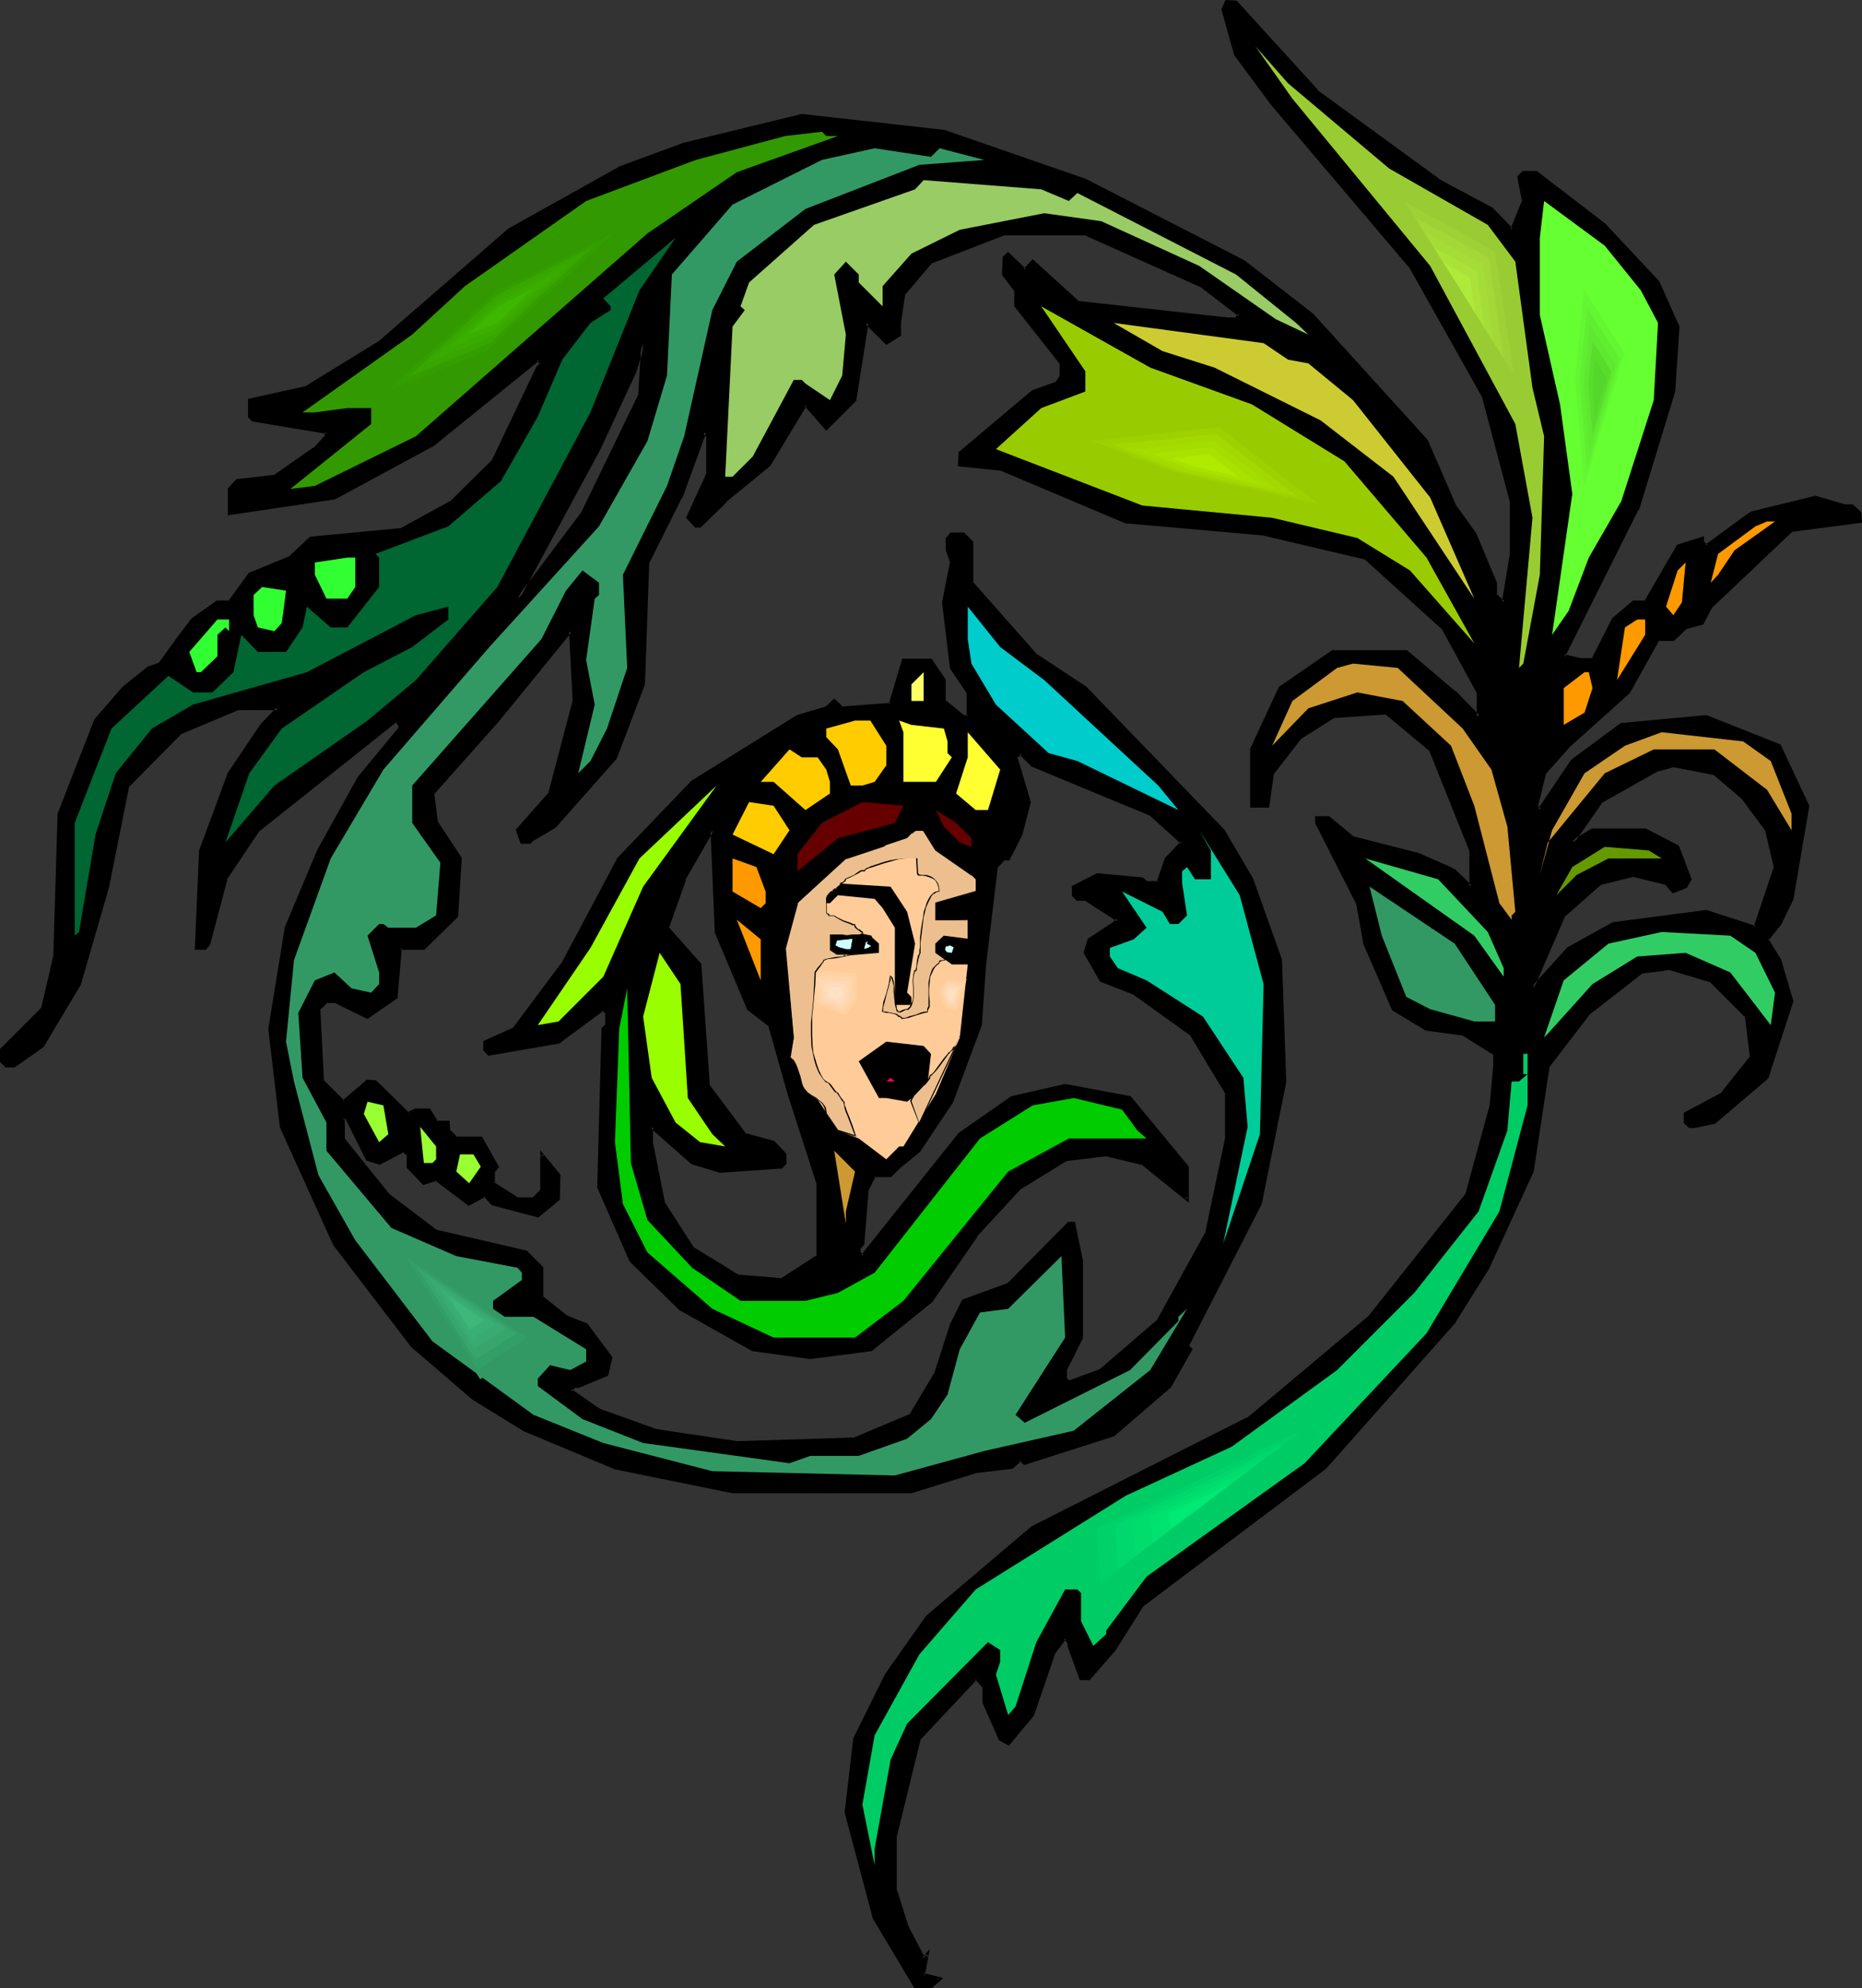
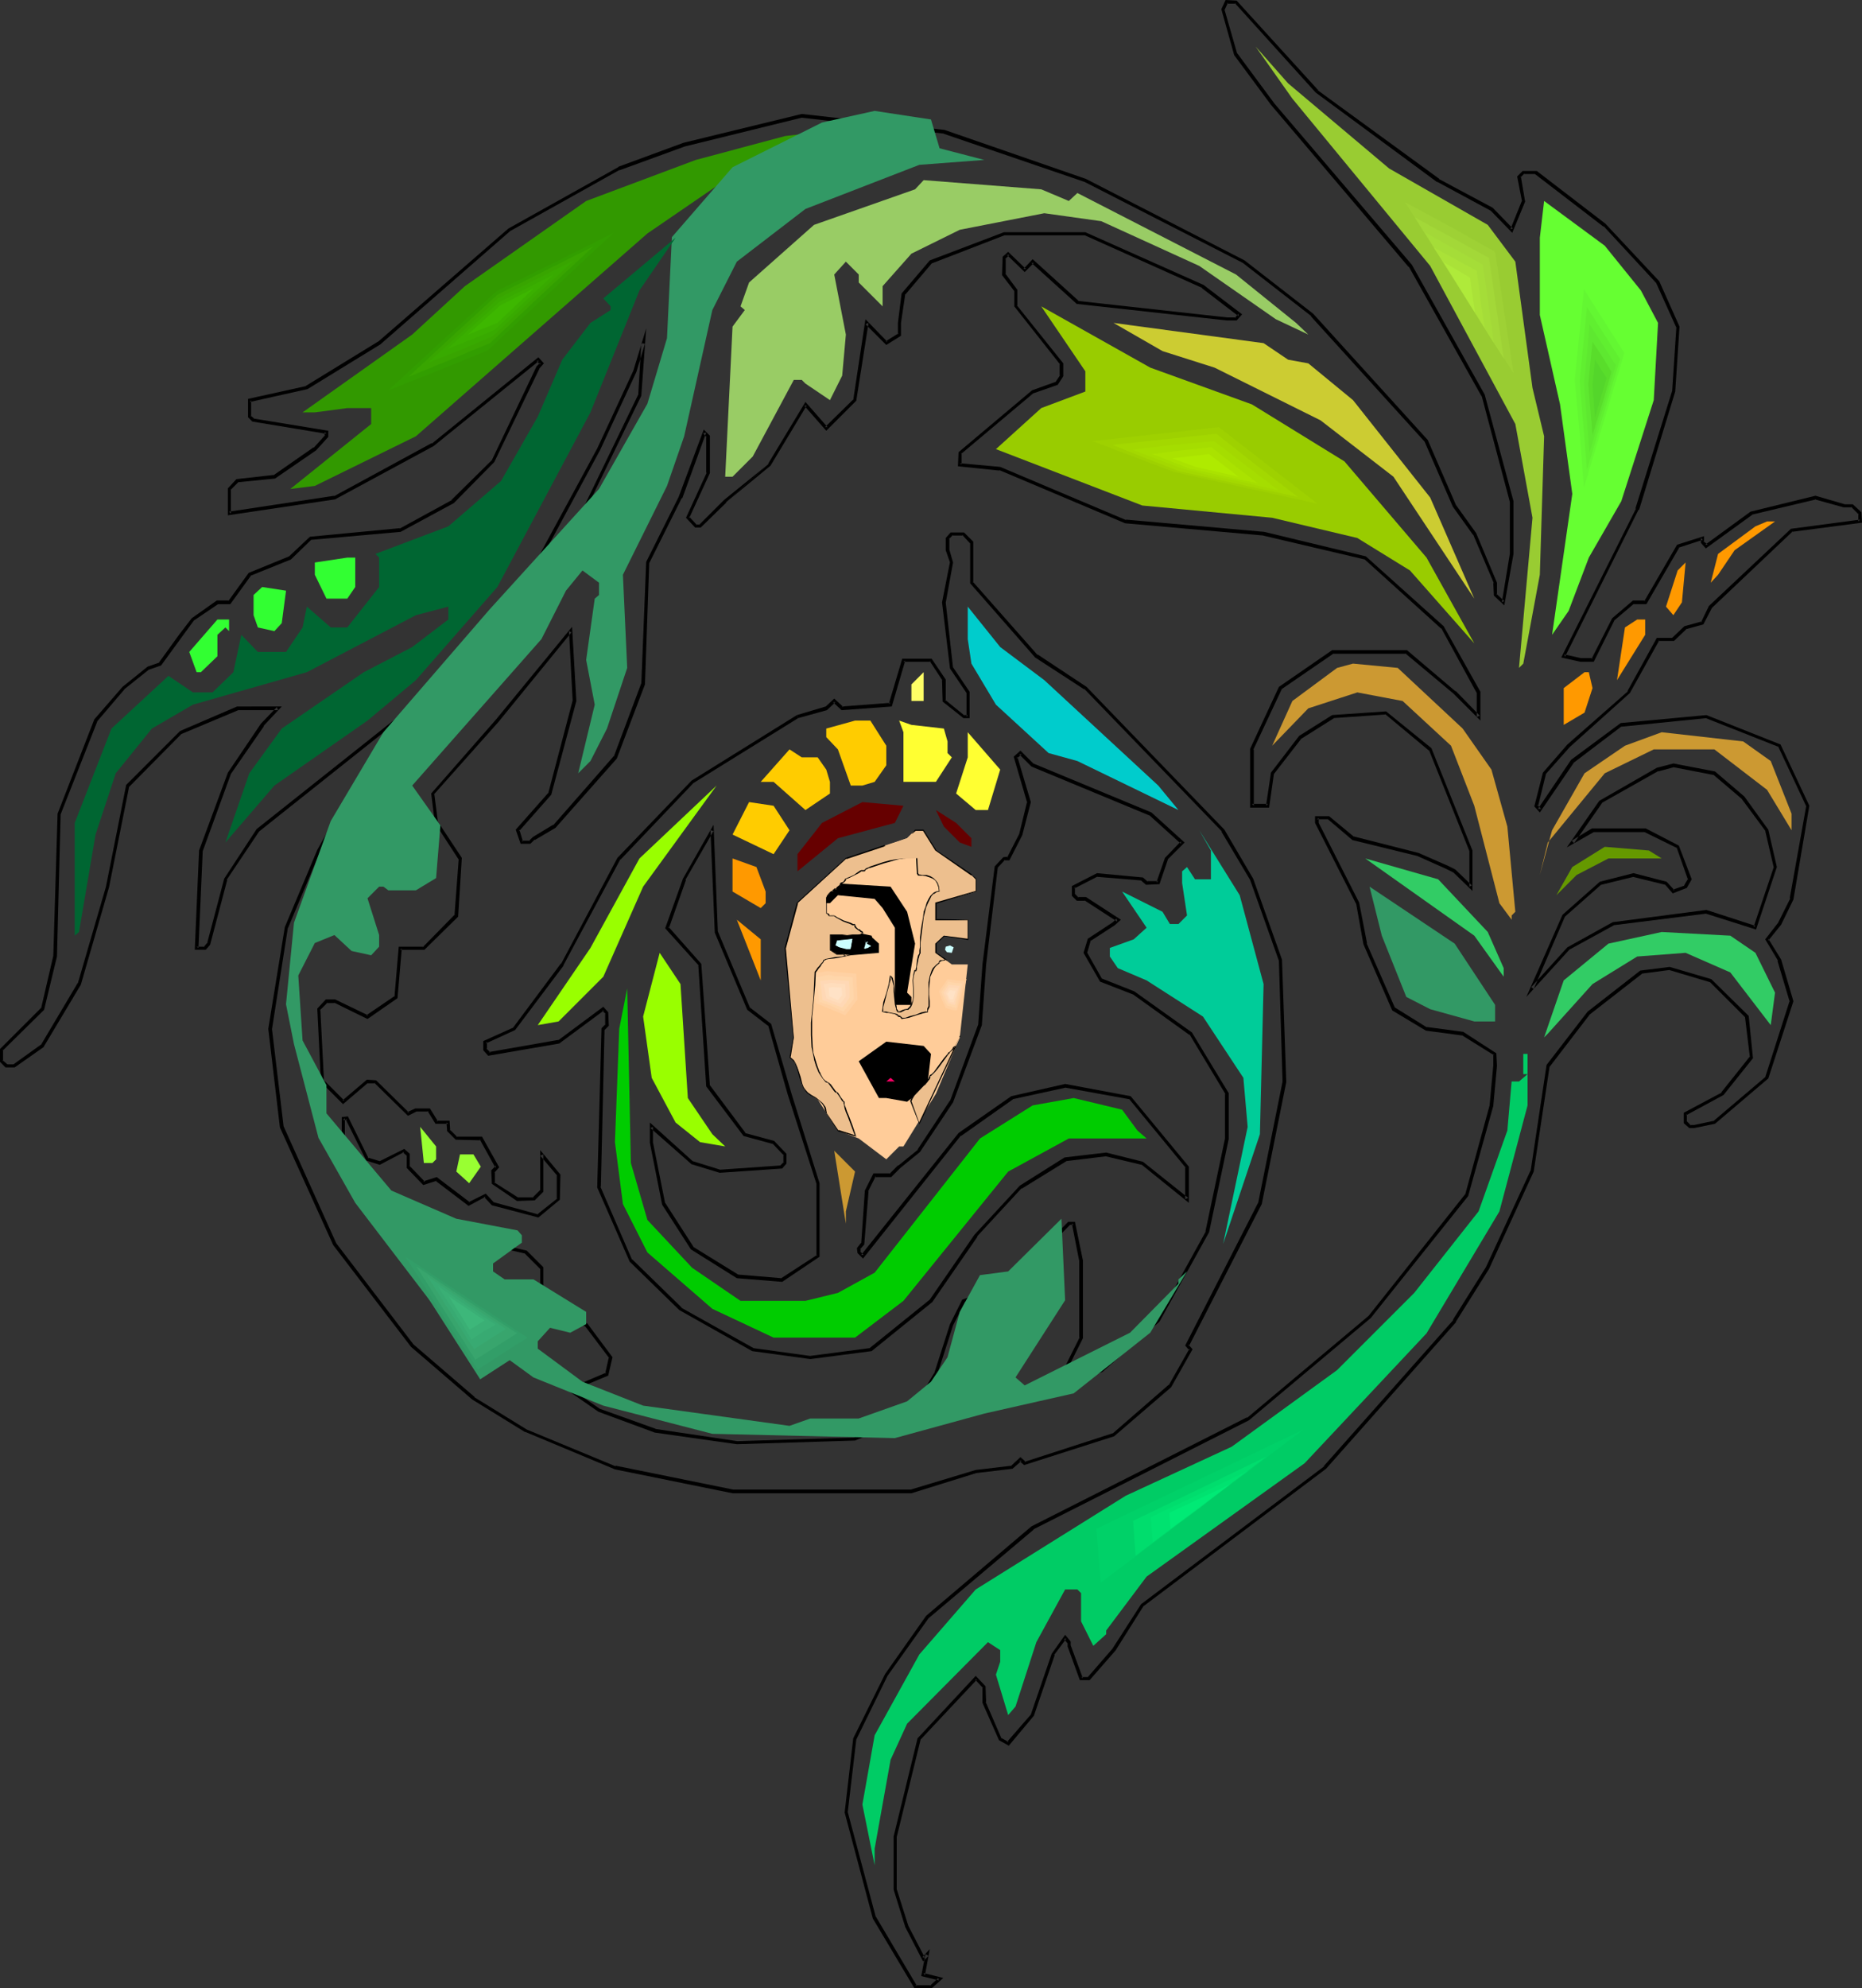
<svg xmlns="http://www.w3.org/2000/svg" xmlns:ns1="http://sodipodi.sourceforge.net/DTD/sodipodi-0.dtd" xmlns:ns2="http://www.inkscape.org/namespaces/inkscape" version="1.0" width="129.98mm" height="138.74mm" id="svg111" ns1:docname="Queen 11.wmf">
  <rect width="100%" height="100%" fill="#333333" stroke="none" />
  <ns1:namedview id="namedview111" pagecolor="#ffffff" bordercolor="#000000" borderopacity="0.25" ns2:showpageshadow="2" ns2:pageopacity="0.0" ns2:pagecheckerboard="0" ns2:deskcolor="#d1d1d1" ns2:document-units="mm" />
  <defs id="defs1">
    <pattern id="WMFhbasepattern" patternUnits="userSpaceOnUse" width="6" height="6" x="0" y="0" />
  </defs>
-   <path style="fill:#000000;fill-opacity:1;fill-rule:evenodd;stroke:none" d="m 153.681,135.416 15.029,-31.188 0.97,-13.735 -2.262,7.433 -9.373,20.522 -21.493,39.429 1.131,-0.97 z m 193.758,-111.338 31.997,23.431 14.059,7.595 5.333,5.494 3.07,-7.595 -1.131,-6.464 1.131,-1.131 h 3.394 l 18.099,13.897 14.059,15.19 5.171,11.635 -1.131,17.129 -9.534,31.026 -19.392,38.783 4.363,0.97 h 3.232 l 5.494,-10.665 5.333,-4.525 h 3.07 l 8.565,-14.867 6.464,-2.101 v 1.131 l 1.131,0.97 11.797,-8.564 16.968,-4.201 7.595,2.101 h 2.101 l 2.101,2.101 v 2.101 l -18.099,2.262 -21.331,20.199 -2.262,4.363 -4.363,1.131 -3.232,3.07 h -4.04 l -7.757,14.059 -15.837,14.059 -6.464,7.272 -2.101,8.564 0.97,1.131 8.565,-12.928 12.928,-9.534 22.462,-2.101 19.23,7.595 7.595,15.836 -4.363,24.562 -3.232,6.625 -3.232,4.04 3.232,5.494 3.232,10.827 -6.464,20.199 -13.898,11.796 -5.333,1.131 h -1.131 l -1.131,-1.131 v -2.262 l 9.696,-5.333 7.595,-9.534 -1.131,-10.827 -9.534,-9.534 -10.827,-3.232 -7.595,1.131 -13.736,10.665 -10.827,13.897 -4.04,27.956 -11.797,25.37 -8.726,14.059 -34.259,38.621 -48.157,36.359 -7.595,11.796 -6.464,7.433 h -2.101 l -3.232,-8.564 v -0.97 l -0.97,-1.131 -3.232,4.363 -5.333,15.998 -6.464,7.433 -2.101,-1.131 -4.202,-9.696 v -4.04 l -2.262,-2.262 -14.867,15.998 -6.464,25.855 v 13.897 l 3.232,9.696 4.363,8.403 0.97,-0.97 -0.97,5.333 4.202,1.131 -2.262,2.101 h -4.202 l -10.666,-18.26 -7.595,-27.794 2.424,-19.391 8.242,-16.967 10.827,-15.19 27.795,-23.431 56.722,-28.764 32.158,-26.986 25.533,-31.996 6.626,-23.754 0.97,-10.504 v -3.07 l -8.565,-5.333 -9.534,-1.293 -8.726,-5.171 -7.434,-17.291 -2.101,-10.665 -10.666,-21.169 v -1.293 h 3.232 l 6.302,5.333 17.13,4.201 7.595,3.393 2.101,1.131 4.202,4.04 v -9.534 l -10.666,-26.663 -11.797,-9.696 -13.898,1.131 -8.565,5.333 -7.434,9.534 -1.131,8.564 h -4.202 v -14.867 l 7.434,-16.159 13.898,-9.534 h 19.392 l 12.766,10.665 6.302,6.464 v -6.464 l -9.534,-17.129 -20.362,-18.422 -26.826,-6.302 -36.36,-3.232 -33.128,-13.897 -10.666,-1.131 v -3.07 l 19.23,-16.159 6.302,-2.101 1.293,-2.101 V 95.825 L 267.933,80.797 v -4.201 l -3.07,-4.201 v -4.363 l 1.131,-1.131 4.363,4.363 2.101,-2.262 11.797,10.665 39.43,4.525 h 2.424 l 0.97,-1.131 -9.696,-7.595 L 286.355,61.567 H 264.862 l -19.23,7.433 -7.272,8.564 -1.131,7.595 v 3.07 l -3.394,2.262 -5.171,-5.333 -3.07,20.361 -7.595,7.433 -5.494,-6.302 -9.534,15.836 -11.635,9.696 -6.626,6.625 h -1.131 l -2.101,-2.262 5.333,-11.796 v -9.696 l -0.97,-1.131 -6.302,17.291 -8.726,17.129 -1.131,32.157 -7.434,19.23 -15.998,18.26 -5.494,3.07 -0.97,1.131 h -2.101 l -1.131,-3.232 8.565,-9.696 6.464,-24.401 -1.131,-18.422 -19.23,23.593 -17.13,19.23 0.97,7.757 6.302,9.372 -0.97,15.028 -8.565,8.564 h -6.302 l -0.97,12.928 -7.595,5.171 -8.726,-4.04 h -2.101 l -2.101,2.101 1.131,19.068 5.333,5.333 6.464,-5.333 h 2.101 l 8.565,8.564 2.101,-1.131 h 3.394 l 1.939,3.393 h 3.232 v 2.101 l 2.101,2.101 h 6.464 l 4.363,7.433 -1.131,1.293 v 3.07 l 6.464,4.201 h 4.202 l 2.101,-2.101 v -9.696 l 4.525,5.494 v 6.302 l -5.494,4.363 -11.797,-3.07 -2.101,-2.262 -4.202,2.262 -8.726,-6.625 -3.232,1.131 -4.202,-4.363 v -3.232 l -1.131,-0.97 -6.464,3.232 -3.07,-0.97 -5.333,-10.827 h -1.131 v 5.333 l 11.958,15.028 12.605,9.534 23.755,5.494 4.04,4.04 v 7.595 l 6.464,5.333 5.333,2.101 6.464,8.564 -0.97,4.525 -7.595,3.07 h -0.97 l -1.131,1.131 7.595,5.171 14.867,5.494 21.493,3.232 31.189,-1.131 14.867,-6.302 6.464,-10.665 4.202,-13.089 3.07,-6.302 11.797,-4.201 15.998,-16.159 h 1.293 l 1.939,9.696 v 20.361 l -4.202,8.564 v 2.262 l 0.97,0.97 8.565,-3.232 15.029,-12.928 12.928,-23.593 5.171,-24.562 v -11.796 l -9.534,-15.836 -15.029,-10.827 -8.565,-3.232 -4.202,-7.272 0.97,-3.555 6.464,-4.04 1.131,-1.131 -8.565,-5.494 h -2.101 l -0.97,-0.97 v -2.262 l 6.302,-3.07 11.797,1.131 1.131,0.97 h 3.07 l 2.262,-6.464 4.04,-4.201 -8.403,-7.595 -31.027,-12.766 -3.232,-3.232 -1.293,1.131 3.555,11.796 -2.262,8.564 -3.232,6.302 h -1.131 l -2.101,2.262 -3.07,25.693 -1.131,15.998 -7.434,20.199 -8.565,12.928 -5.333,4.201 -2.262,2.262 h -4.202 l -2.101,4.201 -1.131,13.897 -0.97,1.131 v 1.131 l 0.97,0.97 25.694,-32.157 13.736,-9.534 14.059,-3.232 17.13,3.232 15.029,18.099 v 8.564 l -11.797,-9.534 -9.534,-2.262 -10.827,1.293 -11.797,7.272 -11.797,12.766 -11.797,17.291 -15.998,12.766 -15.837,2.101 -15.19,-2.101 -19.069,-10.665 -13.09,-12.766 -8.403,-19.391 1.131,-41.691 0.97,-0.97 v -3.232 l -0.97,-0.97 -11.797,8.564 -18.261,3.232 -1.131,-1.131 v -2.101 l 7.595,-3.393 12.766,-16.967 15.029,-27.956 19.23,-20.199 27.795,-17.129 7.595,-2.262 2.101,-1.939 2.101,1.939 12.766,-0.97 3.394,-11.796 h 7.272 l 3.394,5.333 v 5.494 l 5.171,4.201 h 1.131 v -6.464 l -4.202,-6.464 -2.101,-17.291 2.101,-10.504 -1.131,-3.232 v -3.232 l 1.131,-1.131 h 3.07 l 2.101,2.262 v 10.665 l 17.13,19.391 12.928,8.403 36.36,37.49 7.595,12.928 7.434,21.33 1.131,31.996 -6.464,32.319 -19.23,37.328 0.97,0.97 -5.494,9.696 -14.867,12.928 -23.432,7.433 -1.131,-0.97 -2.262,2.101 -9.534,0.97 -16.968,5.333 h -47.187 l -31.027,-6.302 -23.432,-9.696 -13.898,-8.564 -16.16,-13.897 -20.523,-26.825 -13.898,-30.864 -3.07,-25.855 4.202,-26.663 8.565,-20.361 10.666,-19.068 10.827,-13.089 v -0.97 l -0.97,-1.131 -36.522,28.925 -8.565,12.928 -4.363,16.967 -1.131,1.131 h -2.101 l 1.131,-25.693 7.434,-20.361 8.726,-12.766 4.202,-4.363 H 62.539 l -14.867,6.302 -13.898,14.059 -5.494,26.663 -7.434,25.693 -9.696,16.321 -7.434,5.171 H 1.616 L 0.323,279.881 v -3.07 l 10.827,-10.665 3.394,-13.897 1.131,-37.651 9.534,-24.562 7.434,-8.564 6.464,-5.333 3.232,-1.131 5.333,-7.595 3.232,-4.04 6.464,-4.525 h 3.07 l 5.333,-7.272 10.827,-4.525 5.333,-5.171 23.594,-2.101 13.898,-7.595 10.666,-10.504 11.797,-24.724 0.97,-1.131 -0.97,-0.97 -27.795,22.462 -25.856,13.897 -27.795,4.201 v -6.464 l 2.101,-2.101 9.858,-1.131 10.666,-7.272 3.07,-3.393 v -1.131 l -19.23,-3.07 -1.131,-0.97 v -4.363 l 15.19,-3.232 19.069,-11.796 34.259,-29.895 29.088,-16.159 17.13,-6.302 31.027,-7.595 37.491,4.201 37.33,12.766 41.693,21.492 18.099,14.059 30.219,33.288 7.434,16.967 5.171,7.433 5.494,12.928 v 3.232 l 2.262,1.939 2.101,-12.766 V 132.184 L 391.395,104.228 372.003,70.132 335.643,27.309 326.108,14.382 322.715,2.586 323.684,0.485 h 2.424 z m 112.473,186.318 -7.595,-6.464 -10.827,-2.101 -4.04,1.131 -15.19,8.564 -7.434,10.665 5.333,-3.232 h 13.898 l 8.565,4.363 3.232,8.564 -1.131,1.939 -3.232,1.293 -1.939,-2.262 -8.565,-2.101 -8.726,2.101 -9.696,8.564 -8.242,19.23 9.534,-10.665 11.797,-6.302 24.563,-3.232 12.928,4.201 5.171,-15.998 -2.101,-9.696 z m -262.276,55.75 -8.565,-20.361 -1.131,-26.825 -7.434,12.928 -4.525,12.766 8.726,9.696 2.101,31.996 9.696,12.766 7.595,2.101 3.07,3.232 v 2.262 l -0.97,0.97 -16.16,1.293 -7.434,-2.262 -10.666,-9.534 v 4.04 l 3.07,16.321 7.595,11.635 11.797,7.433 11.797,0.97 9.534,-6.302 v -19.23 l -7.434,-23.593 -5.333,-18.099 z" id="path1" />
  <path style="fill:#000000;fill-opacity:1;fill-rule:evenodd;stroke:none" d="m 154.005,135.577 15.19,-31.188 1.293,-17.775 -3.394,11.15 v 0 l -9.534,20.522 -22.786,42.014 3.232,-3.07 v -0.162 l 15.998,-21.492 -0.646,-0.485 -16.16,21.492 h 0.162 l -1.131,0.97 0.808,0.485 21.331,-39.429 9.534,-20.522 v 0 l 2.262,-7.433 -0.97,-0.162 -0.808,13.735 v -0.162 l -15.029,31.026 v 0 z" id="path2" />
  <path style="fill:#000000;fill-opacity:1;fill-rule:evenodd;stroke:none" d="M 347.116,24.401 379.113,47.993 h 0.162 l 14.059,7.595 -0.162,-0.162 5.818,5.979 3.394,-8.241 -1.131,-6.625 -0.162,0.323 1.131,-1.131 -0.323,0.162 h 3.394 -0.323 l 18.099,13.897 v -0.162 l 14.059,15.19 -0.162,-0.162 5.333,11.796 v -0.323 l -1.131,17.129 v -0.162 l -9.696,31.026 h 0.162 l -19.715,39.267 5.01,1.131 h 3.555 l 5.494,-10.988 -0.162,0.162 5.333,-4.525 -0.162,0.162 h 3.394 l 8.726,-15.028 -0.323,0.162 6.464,-2.101 -0.485,-0.485 v 1.293 l 1.293,1.454 12.282,-8.888 h -0.162 l 16.968,-4.04 h -0.323 l 7.595,2.101 h 2.262 l -0.323,-0.162 2.101,2.101 -0.162,-0.323 v 2.101 l 0.485,-0.485 -18.261,2.424 -21.654,20.361 -2.101,4.363 0.323,-0.323 -4.686,1.293 -3.232,3.07 h 0.323 -4.363 l -7.757,14.059 h 0.162 l -15.998,14.059 -6.464,7.433 -2.262,8.888 1.454,1.616 9.05,-13.251 -0.162,0.162 12.766,-9.696 -0.162,0.162 22.462,-2.262 h -0.162 l 19.23,7.595 -0.162,-0.162 7.434,15.836 v -0.162 l -4.363,24.401 h 0.162 l -3.232,6.464 v 0 l -3.394,4.363 3.394,5.656 h -0.162 l 3.232,10.827 v -0.323 l -6.464,20.199 0.162,-0.162 -13.898,11.796 0.323,-0.162 -5.333,1.131 v 0 h -1.131 l 0.323,0.162 -1.131,-1.131 v 0.323 -2.262 l -0.162,0.323 9.858,-5.333 7.757,-9.696 -1.131,-11.15 -9.858,-9.696 -10.989,-3.232 -7.757,0.97 -13.898,10.827 -10.827,14.059 -4.202,27.956 v -0.162 l -11.797,25.532 v 0 l -8.726,13.897 h 0.162 l -34.259,38.621 h 0.162 l -48.318,36.359 -7.595,11.796 v 0 l -6.464,7.433 h 0.323 -2.101 l 0.485,0.323 -3.232,-8.726 v 0.162 -1.131 l -1.454,-1.778 -3.555,5.009 -5.494,15.998 0.162,-0.162 -6.464,7.433 h 0.485 l -2.101,-1.131 0.162,0.162 -4.202,-9.696 0.162,0.162 -0.162,-4.201 -2.586,-2.747 -15.352,16.483 -6.302,25.855 v 14.059 l 3.07,9.857 v 0 l 4.686,9.049 1.454,-1.454 -0.808,-0.485 -1.131,5.817 4.686,1.131 -0.162,-0.646 -2.262,2.101 0.323,-0.162 h -4.202 l 0.485,0.162 -10.827,-18.26 v 0.162 l -7.434,-27.794 v 0.162 l 2.262,-19.23 v 0 l 8.242,-16.806 v 0 l 10.827,-15.19 v 0 l 27.795,-23.431 h -0.162 l 56.883,-28.764 32.158,-26.986 25.694,-32.157 6.626,-23.754 0.97,-10.504 v -0.162 l -0.162,-3.232 -8.726,-5.656 -9.696,-1.293 0.162,0.162 -8.565,-5.333 0.162,0.323 -7.595,-17.291 0.162,0.162 -2.101,-10.827 -10.827,-21.33 0.162,0.323 v -1.293 l -0.485,0.323 h 3.232 -0.323 l 6.464,5.494 17.13,4.201 v 0 l 7.595,3.393 1.939,0.97 v 0 l 5.01,4.848 v -10.665 l -10.827,-26.986 -11.958,-9.696 -14.221,0.97 -8.726,5.494 -7.434,9.696 -1.293,8.726 0.485,-0.485 h -4.202 l 0.485,0.485 v -14.867 l -0.162,0.162 7.595,-16.159 -0.162,0.162 13.898,-9.534 -0.323,0.162 h 19.392 l -0.323,-0.162 12.766,10.665 v 0 l 7.11,7.11 v -7.595 l -9.696,-17.291 -20.523,-18.422 -26.826,-6.464 v 0 l -36.522,-3.232 0.162,0.162 -33.29,-14.059 -10.666,-0.97 0.485,0.323 v -3.07 l -0.162,0.323 19.23,-16.159 -0.162,0.162 6.464,-2.262 1.454,-2.262 v -3.393 l -12.282,-15.351 0.162,0.323 v -4.363 l -3.232,-4.363 0.162,0.323 v -4.363 l -0.162,0.323 1.131,-1.131 h -0.646 l 4.686,4.525 2.424,-2.424 h -0.646 l 11.958,10.827 39.592,4.363 v 0 h 2.586 l 1.454,-1.616 -10.181,-7.757 -31.189,-13.897 H 264.862 l -19.554,7.433 -7.434,8.726 -0.97,7.757 v 3.07 l 0.162,-0.323 -3.394,2.101 0.485,0.162 -5.818,-5.979 -3.232,21.33 0.162,-0.323 -7.595,7.433 h 0.646 l -5.818,-6.625 -9.858,16.321 h 0.162 l -11.312,10.18 11.797,-9.696 9.534,-15.836 h -0.646 l 5.818,6.625 7.918,-7.918 3.232,-20.522 -0.808,0.323 5.494,5.494 3.878,-2.424 v -3.393 0 l 1.131,-7.595 -0.162,0.323 7.272,-8.564 -0.162,0.162 19.23,-7.433 h -0.162 21.493 -0.162 l 31.027,13.897 h -0.162 l 9.696,7.433 v -0.646 l -0.97,1.131 0.323,-0.162 h -2.424 v 0 l -39.43,-4.363 h 0.323 l -12.12,-10.988 -2.424,2.586 h 0.646 l -4.686,-4.525 -1.454,1.293 -0.162,4.848 3.232,4.201 v -0.162 4.201 l 12.12,15.351 -0.162,-0.323 v 3.232 l 0.162,-0.162 -1.293,1.939 0.162,-0.162 -6.302,2.262 -19.392,16.321 -0.162,3.717 10.989,1.131 -0.162,-0.162 33.29,14.059 36.522,3.232 h -0.162 l 26.826,6.302 -0.162,-0.162 20.362,18.422 v -0.162 l 9.373,17.129 v -0.162 6.464 l 0.808,-0.323 -6.302,-6.464 h -0.162 L 371.195,171.451 H 351.48 l -14.059,9.696 -7.595,16.321 v 15.513 h 5.01 l 1.293,-9.049 v 0.162 l 7.272,-9.372 -0.162,0.162 8.726,-5.494 h -0.323 l 14.059,-0.97 -0.323,-0.162 11.635,9.696 v -0.162 l 10.666,26.663 v -0.162 9.534 l 0.646,-0.323 -4.363,-4.201 -1.939,-0.97 -7.757,-3.393 -17.13,-4.363 0.162,0.162 -6.626,-5.494 h -3.717 v 1.778 l 10.827,21.33 v -0.162 l 1.939,10.827 7.595,17.452 8.888,5.333 9.696,1.293 -0.323,-0.162 8.565,5.333 -0.162,-0.323 v 3.07 0 l -0.97,10.504 v 0 l -6.464,23.593 v -0.162 l -25.533,32.157 0.162,-0.162 -32.158,26.986 v -0.162 l -56.883,28.764 -27.795,23.593 -10.827,15.351 v 0 l -8.403,16.967 -2.262,19.553 7.434,27.956 10.989,18.422 h 4.525 l 3.07,-2.747 -5.171,-1.293 0.323,0.646 1.293,-6.949 -1.939,2.101 0.646,0.162 -4.363,-8.403 v 0 l -3.07,-9.696 v 0.162 -13.897 0 l 6.302,-25.693 -0.162,0.162 15.029,-15.998 h -0.485 l 2.101,2.262 -0.162,-0.323 v 4.201 l 4.363,9.857 2.586,1.454 6.626,-7.918 5.494,-15.998 h -0.162 l 3.232,-4.363 -0.646,0.162 0.97,1.131 v -0.323 1.131 l 3.232,8.888 h 2.586 l 6.626,-7.595 0.162,-0.162 7.434,-11.796 -0.162,0.162 48.318,-36.359 34.259,-38.621 v -0.162 l 8.726,-13.897 v 0 l 11.797,-25.693 4.202,-27.794 v 0.162 l 10.666,-13.897 -0.162,0.162 13.898,-10.827 h -0.162 l 7.434,-0.97 h -0.162 l 10.827,3.232 -0.162,-0.162 9.534,9.534 -0.162,-0.162 1.293,10.665 v -0.323 l -7.595,9.534 h 0.162 l -10.019,5.333 v 2.747 l 1.454,1.293 h 1.293 l 5.494,-1.131 14.059,-11.958 6.626,-20.361 -3.232,-10.988 -3.394,-5.494 v 0.485 l 3.394,-4.201 3.232,-6.625 4.202,-24.724 -7.595,-16.159 -19.554,-7.757 -22.624,2.101 -13.09,9.696 -8.726,12.928 h 0.808 l -0.97,-1.131 0.162,0.485 2.101,-8.564 -0.162,0.162 6.464,-7.272 15.837,-14.22 7.757,-13.897 -0.323,0.162 h 4.202 l 3.394,-3.232 -0.323,0.162 4.686,-1.293 2.262,-4.363 v 0 l 21.331,-20.199 -0.323,0.162 18.584,-2.424 -0.162,-2.747 -2.262,-2.101 h -2.262 0.162 l -7.757,-2.262 -17.13,4.201 -11.958,8.726 h 0.646 l -1.131,-0.97 0.162,0.323 v -1.616 l -7.11,2.262 -8.726,15.028 0.323,-0.323 h -3.232 l -5.494,4.686 -5.494,10.827 0.323,-0.323 h -3.232 0.162 l -4.363,-0.97 0.162,0.646 19.392,-38.783 h 0.162 l 9.534,-31.188 1.131,-17.129 -5.333,-11.958 -14.221,-15.19 v 0 L 405.454,45.085 h -3.717 l -1.454,1.454 1.293,6.625 v -0.323 l -3.07,7.595 0.646,-0.162 -5.333,-5.494 -14.221,-7.595 h 0.162 L 347.601,23.754 h 0.162 z" id="path3" />
  <path style="fill:#000000;fill-opacity:1;fill-rule:evenodd;stroke:none" d="m 202.808,122.327 -11.797,9.534 v 0 l -6.626,6.625 0.323,-0.162 h -1.131 l 0.323,0.162 -2.101,-2.262 v 0.485 l 5.494,-11.958 v -9.857 l -1.616,-1.616 -6.626,17.775 v 0 l -8.565,17.129 -1.293,32.319 v -0.323 l -7.272,19.391 v -0.162 l -15.998,18.26 v -0.162 l -5.333,3.232 -1.131,1.131 0.323,-0.162 h -2.101 l 0.323,0.323 -0.97,-3.232 -0.162,0.485 8.565,-9.696 6.626,-24.724 -1.131,-19.553 -20.038,24.401 v 0 l -17.13,19.553 0.97,7.757 6.302,9.696 v -0.323 l -1.131,15.028 0.162,-0.323 -8.565,8.726 0.323,-0.162 h -6.626 l -1.131,13.251 0.162,-0.323 -7.595,5.171 h 0.485 L 88.395,263.56 h -2.424 l -2.262,2.424 0.97,19.391 5.818,5.817 6.626,-5.656 -0.162,0.162 h 2.101 l -0.323,-0.162 8.888,8.726 2.262,-1.131 h -0.162 3.394 l -0.323,-0.162 2.101,3.393 h 3.394 l -0.485,-0.323 0.162,2.262 2.262,2.262 6.626,0.162 -0.323,-0.323 4.202,7.595 0.162,-0.646 -1.293,1.293 0.162,3.555 6.626,4.525 4.686,-0.162 2.262,-2.262 v -9.857 l -0.808,0.323 4.525,5.333 -0.162,-0.162 v 6.302 l 0.323,-0.323 -5.494,4.363 h 0.323 l -11.797,-3.232 0.162,0.162 -2.262,-2.424 -4.525,2.262 h 0.323 l -8.726,-6.625 -3.555,1.131 0.485,0.162 -4.202,-4.363 0.162,0.323 v -3.393 l -1.454,-1.293 -6.787,3.393 0.323,-0.162 -3.232,-0.97 0.323,0.323 -5.494,-11.15 -1.616,0.162 v 5.817 l 11.958,15.19 12.766,9.534 23.755,5.494 h -0.162 l 4.04,4.04 v -0.323 7.918 l 6.626,5.494 5.333,2.101 -0.162,-0.162 6.464,8.564 -0.162,-0.323 -0.97,4.363 0.323,-0.323 -7.595,3.232 0.162,-0.162 -1.131,0.162 -1.454,1.616 7.918,5.494 14.867,5.494 21.654,3.07 31.189,-0.97 15.19,-6.464 6.464,-10.827 4.202,-13.089 v 0 l 3.232,-6.302 -0.323,0.323 11.958,-4.363 15.998,-16.159 h -0.323 1.293 l -0.485,-0.323 1.939,9.857 v -0.162 20.361 l 0.162,-0.162 -4.363,8.726 0.162,2.424 1.293,1.293 8.888,-3.232 15.029,-13.251 13.09,-23.593 5.171,-24.562 v -12.12 l -9.696,-15.998 -15.19,-10.827 -8.565,-3.393 0.162,0.323 -4.202,-7.433 0.162,0.323 0.97,-3.393 -0.162,0.323 6.464,-4.201 v 0 l 1.616,-1.454 -9.211,-5.979 h -2.262 l 0.323,0.162 -0.97,-0.97 v 0.323 -2.262 l -0.162,0.485 6.302,-3.232 -0.323,0.162 11.797,0.97 h -0.162 l 1.293,1.131 3.555,-0.162 2.262,-6.625 -0.162,0.162 4.525,-4.525 -8.726,-7.918 -31.189,-12.928 0.162,0.162 -3.555,-3.555 -1.778,1.616 3.555,12.12 v -0.323 l -2.101,8.564 v 0 l -3.232,6.302 0.323,-0.323 -1.293,0.162 -2.262,2.424 -3.232,25.855 -1.131,15.836 v 0 l -7.434,20.199 v -0.162 l -8.565,12.928 h 0.162 l -5.171,4.201 h -0.162 l -2.262,2.262 0.323,-0.162 h -4.525 l -2.262,4.525 -0.97,14.059 v -0.323 l -1.131,1.454 0.162,1.293 1.454,1.454 25.856,-32.48 v 0.162 l 13.736,-9.696 h -0.162 l 14.059,-3.07 h -0.162 l 16.968,3.07 -0.162,-0.162 15.029,18.26 -0.162,-0.323 v 8.564 l 0.808,-0.323 -11.958,-9.534 -9.696,-2.424 -10.989,1.293 -11.797,7.433 -11.797,12.766 -0.162,0.162 -11.797,17.129 v 0 l -15.837,12.766 h 0.162 l -15.998,2.101 h 0.162 l -15.19,-2.101 h 0.162 L 179.699,344.841 h 0.162 l -13.09,-12.766 v 0.162 l -8.403,-19.391 0.162,0.162 0.97,-41.691 v 0.323 l 1.131,-1.131 -0.162,-3.555 -1.293,-1.454 -11.958,8.888 0.162,-0.162 -18.422,3.232 0.485,0.162 -1.131,-1.131 0.162,0.323 v -2.101 l -0.323,0.485 7.757,-3.555 12.766,-16.967 v -0.162 l 15.029,-27.956 v 0.162 l 19.23,-20.199 v 0 l 27.634,-17.129 v 0 l -0.323,-0.808 -27.795,17.291 -19.554,20.361 -14.867,27.956 v -0.162 l -12.766,17.129 0.162,-0.162 -7.918,3.555 v 2.424 l 1.293,1.454 18.746,-3.232 11.797,-8.726 h -0.485 l 0.97,0.97 -0.162,-0.323 v 3.232 l 0.162,-0.323 -1.131,1.131 -1.131,42.014 8.565,19.553 13.09,12.766 19.23,10.827 15.352,2.101 16.16,-2.101 15.998,-12.928 11.958,-17.291 h -0.162 l 11.797,-12.766 v 0.162 l 11.797,-7.272 h -0.162 l 10.666,-1.293 h -0.162 l 9.534,2.262 -0.162,-0.162 12.605,10.18 v -9.534 l -15.352,-18.583 -17.291,-3.232 -14.221,3.232 -13.898,9.696 -25.694,32.157 h 0.646 l -0.97,-0.97 0.162,0.323 v -1.131 l -0.162,0.323 1.131,-1.293 1.131,-14.059 -0.162,0.162 2.101,-4.201 -0.323,0.323 h 4.363 l 2.424,-2.424 v 0 l 5.171,-4.201 8.726,-13.089 7.595,-20.361 1.131,-15.998 3.07,-25.532 -0.162,0.162 2.101,-2.262 -0.323,0.162 h 1.454 l 3.394,-6.625 2.262,-8.726 -3.555,-11.958 -0.162,0.485 1.293,-1.131 h -0.646 l 3.232,3.232 31.189,12.928 -0.162,-0.162 8.403,7.595 v -0.646 l -4.202,4.363 -2.262,6.464 0.485,-0.323 h -3.07 l 0.323,0.162 -1.293,-1.131 -12.12,-1.131 -6.626,3.393 v 2.586 l 1.293,1.293 h 2.262 l -0.323,-0.162 8.726,5.656 -0.162,-0.808 -1.131,1.131 0.162,-0.162 -6.626,4.363 -1.131,3.717 4.363,7.595 8.726,3.393 v 0 l 14.867,10.665 v -0.162 l 9.534,15.836 -0.162,-0.162 v 11.796 0 l -5.171,24.562 0.162,-0.162 -12.928,23.431 v 0 l -15.029,12.928 h 0.162 l -8.403,3.07 0.323,0.162 -0.97,-0.97 0.162,0.323 v -2.262 l -0.162,0.323 4.363,-8.726 v -20.522 l -2.101,-10.18 h -1.778 l -16.16,16.321 0.162,-0.162 -11.958,4.363 -3.232,6.464 v 0 l -4.202,13.089 v -0.162 l -6.464,10.827 0.323,-0.162 -15.029,6.302 h 0.323 l -31.189,0.97 h 0.162 l -21.654,-3.232 h 0.162 l -14.867,-5.333 v 0 l -7.434,-5.171 v 0.646 l 1.131,-1.131 -0.323,0.162 h 1.131 l 7.757,-3.232 1.131,-4.848 -6.626,-8.888 -5.333,-2.101 v 0 l -6.464,-5.171 0.162,0.162 v -7.757 l -4.363,-4.363 -23.755,-5.494 0.162,0.162 -12.766,-9.696 0.162,0.162 -11.958,-14.867 0.162,0.162 v -5.333 l -0.485,0.485 h 1.131 l -0.485,-0.323 5.494,10.988 3.555,1.131 6.464,-3.393 h -0.485 l 1.131,0.97 v -0.323 3.555 l 4.363,4.525 3.555,-1.131 h -0.323 l 8.726,6.625 4.525,-2.424 h -0.485 l 2.101,2.262 12.282,3.232 5.656,-4.686 0.162,-6.625 -5.333,-6.464 v 10.827 -0.323 l -2.101,2.101 0.323,-0.162 h -4.202 l 0.323,0.162 -6.626,-4.201 0.323,0.323 v -3.07 l -0.162,0.323 1.293,-1.454 -4.525,-8.08 h -6.787 l 0.323,0.162 -2.101,-2.101 0.162,0.323 -0.162,-2.586 h -3.555 l 0.485,0.162 -2.101,-3.393 h -3.878 l -2.101,0.97 0.485,0.162 -8.726,-8.564 -2.424,-0.162 -6.464,5.494 h 0.485 l -5.333,-5.333 v 0.323 l -0.97,-19.068 -0.162,0.323 2.101,-2.101 -0.323,0.162 h 2.101 l -0.162,-0.162 8.888,4.363 7.918,-5.494 1.131,-13.089 -0.485,0.323 h 6.464 l 8.888,-8.726 0.97,-15.513 -6.302,-9.534 v 0.162 l -0.97,-7.595 -0.162,0.323 17.13,-19.23 v 0 l 19.23,-23.593 -0.646,-0.323 0.97,18.422 v -0.162 l -6.464,24.562 0.162,-0.323 -8.726,9.857 1.293,3.717 h 2.586 l 1.131,-1.131 v 0.162 l 5.494,-3.232 16.16,-18.26 7.434,-19.553 1.131,-32.157 v 0.162 l 8.565,-17.129 h 0.162 l 6.302,-17.291 -0.808,0.162 0.97,1.131 -0.162,-0.323 v 9.696 l 0.162,-0.162 -5.494,11.958 2.424,2.586 h 1.454 l 6.787,-6.625 h -0.162 z" id="path4" />
  <path style="fill:#000000;fill-opacity:1;fill-rule:evenodd;stroke:none" d="m 210.565,189.388 7.595,-2.101 2.262,-2.101 h -0.646 l 2.262,2.101 13.251,-0.97 3.555,-12.12 -0.485,0.323 h 7.272 l -0.323,-0.162 3.394,5.171 -0.162,-0.162 0.162,5.656 5.494,4.363 h 1.616 v -6.949 l -4.363,-6.464 v 0.162 l -1.939,-17.291 v 0.162 l 1.939,-10.665 -0.97,-3.393 v 0.162 -3.232 l -0.162,0.323 1.131,-1.131 -0.323,0.162 h 3.07 l -0.323,-0.162 2.101,2.262 v -0.323 10.827 l 17.13,19.553 12.928,8.403 v -0.162 l 36.36,37.651 h -0.162 l 7.595,12.766 v 0 l 7.595,21.33 v -0.162 l 0.97,31.996 v 0 l -6.464,32.157 v -0.162 l -19.23,37.651 1.131,1.293 v -0.485 l -5.494,9.696 v -0.162 l -14.867,12.928 0.162,-0.162 -23.432,7.595 h 0.485 l -1.454,-1.293 -2.586,2.424 0.323,-0.162 -9.534,1.131 -17.13,5.171 h 0.162 -47.187 0.162 l -31.027,-6.302 v 0.162 l -23.432,-9.696 v 0 l -13.898,-8.564 h 0.162 L 109.08,354.537 v 0 L 88.718,327.874 v 0 L 74.821,297.01 v 0 l -3.07,-25.693 v 0.162 l 4.202,-26.825 v 0.162 l 8.565,-20.361 10.666,-19.068 h -0.162 l 10.989,-13.089 v -1.293 l -1.454,-1.616 -36.845,29.249 -8.565,13.089 -4.525,17.129 0.162,-0.323 -1.131,1.293 0.323,-0.162 h -2.101 l 0.485,0.323 1.131,-25.693 v 0.162 l 7.434,-20.361 v 0 l 8.726,-12.604 h -0.162 l 4.848,-5.171 H 62.539 l -15.029,6.464 -14.221,14.22 -5.333,26.825 v 0 l -7.434,25.532 v -0.162 l -9.696,16.321 0.162,-0.162 -7.434,5.333 H 3.717 1.616 1.939 l -1.293,-1.131 0.162,0.323 v -3.07 l -0.162,0.323 10.989,-10.827 3.394,-14.059 0.97,-37.651 v 0.162 l 9.696,-24.562 -0.162,0.162 7.434,-8.726 v 0 l 6.464,-5.171 -0.162,0.162 3.232,-1.131 5.656,-7.757 3.07,-4.201 -0.162,0.162 6.464,-4.363 h -0.162 3.394 l 5.494,-7.595 -0.323,0.162 10.827,-4.363 5.494,-5.333 -0.162,0.162 23.594,-2.101 14.059,-7.595 10.666,-10.827 11.958,-24.724 -0.162,0.162 1.293,-1.454 -1.454,-1.616 -28.118,22.785 v -0.162 l -25.856,14.059 0.162,-0.162 -27.795,4.201 0.485,0.485 v -6.464 l -0.162,0.323 2.101,-2.101 h -0.162 l 9.858,-0.97 10.827,-7.433 3.232,-3.555 v -1.616 l -19.715,-3.232 0.323,0.162 -1.131,-0.97 0.162,0.323 v -4.363 l -0.323,0.485 15.19,-3.393 19.23,-11.796 v 0 l 34.259,-29.895 v 0 l 28.926,-16.159 -0.162,0.162 17.291,-6.302 30.866,-7.595 h -0.162 l 37.653,4.201 h -0.162 L 286.193,47.993 v 0 l 41.693,21.33 v 0 l 18.099,14.059 h -0.162 l 30.219,33.288 -0.162,-0.162 7.434,17.129 5.333,7.433 v -0.162 l 5.494,12.928 -0.162,-0.162 0.162,3.393 2.747,2.586 2.424,-13.574 v -13.897 l -7.595,-28.117 -19.23,-34.258 -36.522,-42.822 0.162,0.162 -9.696,-13.089 v 0.162 L 323.038,2.424 v 0.323 l 0.97,-2.101 -0.323,0.323 h 2.424 l -0.323,-0.162 21.331,23.593 0.646,-0.646 L 326.27,0.162 323.361,0 l -1.131,2.424 3.394,12.12 9.696,13.089 v 0 l 36.36,42.822 v -0.162 l 19.23,34.258 v -0.162 l 7.434,27.956 v -0.162 13.897 0 l -2.101,12.766 0.646,-0.323 -2.101,-1.939 0.162,0.323 v -3.232 l -5.494,-13.089 -5.333,-7.433 v 0 L 376.689,116.024 346.47,82.736 328.371,68.677 286.516,47.185 v 0 l -37.33,-12.928 -37.653,-4.201 -31.189,7.595 -17.13,6.302 -0.162,0.162 -28.926,16.159 -34.421,29.895 0.162,-0.162 -19.23,11.796 h 0.162 l -15.352,3.393 v 4.848 l 1.131,1.131 19.554,3.232 -0.485,-0.485 v 1.131 l 0.162,-0.323 -3.07,3.393 v -0.162 l -10.666,7.433 0.323,-0.162 -10.019,1.131 -2.262,2.424 v 7.11 l 28.28,-4.201 26.018,-14.059 27.795,-22.462 h -0.646 l 0.97,0.97 v -0.485 l -0.97,0.97 -11.797,24.724 v 0 l -10.666,10.504 h 0.162 l -13.898,7.595 0.162,-0.162 -23.755,2.262 -5.494,5.171 v 0 l -10.666,4.363 -5.494,7.595 0.323,-0.323 h -3.232 l -6.626,4.686 -3.232,4.201 -5.494,7.595 0.323,-0.162 -3.232,1.131 -6.626,5.333 -7.434,8.564 -9.696,24.885 -1.131,37.651 v -0.162 l -3.232,13.897 v -0.162 L 0,276.649 v 3.393 l 1.454,1.454 h 2.424 l 7.595,-5.333 9.858,-16.483 7.434,-25.693 v 0 l 5.333,-26.663 v 0.162 l 13.898,-14.059 -0.162,0.162 15.029,-6.302 H 62.539 73.366 l -0.323,-0.808 -4.202,4.363 v 0 l -8.726,12.928 -7.595,20.522 -1.131,26.178 h 2.909 l 1.131,-1.293 4.525,-17.129 h -0.162 l 8.565,-12.766 v 0 l 36.36,-28.925 h -0.485 l 0.97,1.131 -0.162,-0.323 v 0.97 l 0.162,-0.323 -10.827,13.089 -10.666,19.23 -8.565,20.361 -4.363,26.825 3.07,26.017 14.059,31.026 20.523,26.825 16.16,13.897 v 0 l 13.898,8.564 h 0.162 l 23.594,9.857 31.027,6.302 h 47.187 l 17.13,-5.333 v 0 l 9.534,-1.131 2.424,-2.101 h -0.646 l 1.293,1.131 23.755,-7.595 15.029,-12.928 5.656,-10.019 -1.131,-1.293 0.162,0.485 19.23,-37.49 6.464,-32.157 -1.131,-32.319 -7.595,-21.33 -7.595,-12.928 -36.36,-37.651 -12.928,-8.564 v 0.162 l -17.13,-19.391 0.162,0.323 v -10.827 l -2.424,-2.424 h -3.555 l -1.293,1.454 v 3.232 l 1.131,3.232 v -0.162 l -2.101,10.665 2.101,17.452 4.363,6.464 v -0.162 6.464 l 0.323,-0.485 h -1.131 l 0.323,0.162 -5.171,-4.201 0.162,0.323 v -5.656 l -3.717,-5.494 h -7.757 l -3.555,11.958 0.485,-0.323 -12.928,0.97 0.485,0.162 -2.424,-2.262 -2.424,2.262 0.162,-0.162 -7.595,2.262 z" id="path5" />
  <path style="fill:#000000;fill-opacity:1;fill-rule:evenodd;stroke:none" d="m 460.236,210.072 -7.757,-6.625 -10.989,-2.101 -4.363,1.131 -15.19,8.726 -8.565,12.281 7.11,-4.04 h -0.323 13.898 -0.162 l 8.565,4.201 -0.162,-0.323 3.07,8.726 v -0.323 l -1.131,1.939 0.323,-0.162 -3.232,1.131 0.485,0.162 -2.101,-2.262 -8.726,-2.262 -8.888,2.262 -9.858,8.726 -9.534,21.654 11.474,-12.604 -0.162,0.162 11.797,-6.464 h -0.162 l 24.563,-3.07 h -0.162 l 13.251,4.201 5.494,-16.483 -2.262,-9.857 -6.302,-8.726 -0.808,0.485 6.464,8.726 -0.162,-0.162 2.262,9.696 v -0.162 l -5.333,15.836 0.485,-0.323 -12.928,-4.201 -24.725,3.232 -11.958,6.625 -9.534,10.504 0.646,0.485 8.242,-19.068 v 0 l 9.696,-8.564 -0.162,0.162 8.565,-2.101 h -0.162 l 8.565,2.101 -0.162,-0.162 2.101,2.424 3.717,-1.454 1.293,-2.262 -3.394,-8.888 -8.726,-4.525 h -14.221 l -5.333,3.232 0.646,0.646 7.434,-10.665 -0.323,0.162 15.19,-8.564 -0.162,0.162 4.202,-1.131 h -0.162 l 10.827,2.101 -0.323,-0.162 7.595,6.464 -0.162,-0.162 z" id="path6" />
  <path style="fill:#000000;fill-opacity:1;fill-rule:evenodd;stroke:none" d="m 197.798,265.66 0.162,0.323 -8.565,-20.361 v 0.162 l -1.131,-28.279 -8.08,14.22 -4.686,13.089 8.888,9.857 -0.162,-0.323 2.101,32.157 9.858,13.089 7.757,2.101 -0.162,-0.162 3.07,3.232 -0.162,-0.323 v 2.262 l 0.162,-0.323 -0.97,0.97 h 0.162 l -16.16,1.131 h 0.162 l -7.272,-2.262 0.162,0.162 -11.474,-10.342 v 5.333 l 3.232,16.321 7.595,11.796 12.12,7.595 11.958,0.97 9.858,-6.625 v -19.391 l -7.434,-23.754 -5.333,-18.26 -5.656,-4.363 -0.646,0.646 5.656,4.363 -0.162,-0.323 5.171,18.26 7.595,23.593 v -0.162 19.23 l 0.162,-0.323 -9.696,6.302 0.323,-0.162 -11.635,-0.97 h 0.162 l -11.797,-7.272 0.162,0.162 -7.595,-11.796 v 0.162 l -3.232,-16.159 v 0 -4.04 l -0.646,0.323 10.827,9.534 7.434,2.262 16.483,-1.131 1.131,-1.293 v -2.586 l -3.232,-3.393 -7.757,-2.101 0.323,0.162 -9.534,-12.766 v 0.162 l -2.262,-32.157 -8.726,-9.857 0.162,0.485 4.525,-12.766 h -0.162 l 7.434,-12.928 -0.808,-0.162 1.131,26.986 8.565,20.361 z" id="path7" />
  <path style="fill:#99cc32;fill-opacity:1;fill-rule:evenodd;stroke:none" d="m 366.508,44.438 26.018,14.867 7.272,9.696 4.525,33.288 3.07,12.766 -1.131,36.52 -4.363,23.431 -1.131,1.131 3.555,-39.591 -4.525,-24.724 -22.462,-41.691 -36.36,-44.115 -9.696,-13.735 8.565,9.696 z" id="path8" />
  <path style="fill:#329900;fill-opacity:1;fill-rule:evenodd;stroke:none" d="m 221.069,35.874 -26.664,9.534 -23.594,16.159 -61.085,53.488 -26.664,13.089 -6.464,0.808 L 97.929,111.823 v -4.201 h -6.302 l -8.565,1.131 H 79.83 l 28.926,-20.522 13.898,-12.766 31.997,-22.462 28.926,-10.827 23.594,-6.302 9.696,-1.131 1.131,1.131 z" id="path9" />
-   <path style="fill:#329965;fill-opacity:1;fill-rule:evenodd;stroke:none" d="m 247.894,39.106 11.797,3.07 -17.13,1.293 -30.058,11.635 -18.099,13.897 -6.464,12.766 -7.434,33.288 -4.525,13.089 -11.635,23.431 1.131,24.562 -5.333,15.998 -4.363,8.564 -3.232,3.232 4.363,-18.099 -2.262,-11.796 2.262,-16.159 1.131,-0.97 v -3.232 l -4.363,-3.232 -4.363,5.333 -6.464,12.766 -34.098,38.621 v 9.857 l 7.434,10.504 -1.131,13.897 -5.333,3.232 h -7.272 l -1.293,-0.97 h -1.131 l -3.07,3.07 3.07,9.696 v 3.07 l -2.101,2.262 -5.171,-1.131 -4.525,-4.201 -5.171,2.101 -4.363,8.564 1.131,17.129 6.302,11.796 v 7.433 l 17.13,20.361 17.13,7.433 16.16,3.07 1.131,1.293 v 1.939 l -7.595,5.494 v 2.101 l 3.07,2.101 h 7.595 l 13.898,8.564 v 3.232 l -4.202,2.262 -5.333,-1.293 -3.232,3.555 v 1.939 l 11.797,8.726 15.998,6.302 38.622,5.333 5.494,-1.939 h 12.766 l 12.766,-4.525 6.302,-5.171 4.363,-6.464 3.232,-11.958 5.333,-9.696 7.434,-0.97 14.059,-13.897 0.97,21.492 -13.09,20.361 2.424,2.101 27.795,-13.897 12.766,-12.928 v -1.131 l 2.262,-2.101 -9.696,16.159 -20.2,15.998 -23.594,5.333 -23.594,6.464 -48.157,-1.131 -28.765,-7.433 -18.422,-7.433 -26.664,-19.391 -20.362,-26.663 -9.696,-17.129 -6.464,-24.724 -2.101,-10.504 2.101,-21.492 9.696,-26.825 13.898,-23.431 27.957,-32.319 28.926,-31.834 12.766,-22.462 5.171,-17.291 1.293,-26.663 15.998,-18.422 23.594,-11.796 13.898,-3.07 14.867,2.262 z" id="path10" />
+   <path style="fill:#329965;fill-opacity:1;fill-rule:evenodd;stroke:none" d="m 247.894,39.106 11.797,3.07 -17.13,1.293 -30.058,11.635 -18.099,13.897 -6.464,12.766 -7.434,33.288 -4.525,13.089 -11.635,23.431 1.131,24.562 -5.333,15.998 -4.363,8.564 -3.232,3.232 4.363,-18.099 -2.262,-11.796 2.262,-16.159 1.131,-0.97 v -3.232 l -4.363,-3.232 -4.363,5.333 -6.464,12.766 -34.098,38.621 l 7.434,10.504 -1.131,13.897 -5.333,3.232 h -7.272 l -1.293,-0.97 h -1.131 l -3.07,3.07 3.07,9.696 v 3.07 l -2.101,2.262 -5.171,-1.131 -4.525,-4.201 -5.171,2.101 -4.363,8.564 1.131,17.129 6.302,11.796 v 7.433 l 17.13,20.361 17.13,7.433 16.16,3.07 1.131,1.293 v 1.939 l -7.595,5.494 v 2.101 l 3.07,2.101 h 7.595 l 13.898,8.564 v 3.232 l -4.202,2.262 -5.333,-1.293 -3.232,3.555 v 1.939 l 11.797,8.726 15.998,6.302 38.622,5.333 5.494,-1.939 h 12.766 l 12.766,-4.525 6.302,-5.171 4.363,-6.464 3.232,-11.958 5.333,-9.696 7.434,-0.97 14.059,-13.897 0.97,21.492 -13.09,20.361 2.424,2.101 27.795,-13.897 12.766,-12.928 v -1.131 l 2.262,-2.101 -9.696,16.159 -20.2,15.998 -23.594,5.333 -23.594,6.464 -48.157,-1.131 -28.765,-7.433 -18.422,-7.433 -26.664,-19.391 -20.362,-26.663 -9.696,-17.129 -6.464,-24.724 -2.101,-10.504 2.101,-21.492 9.696,-26.825 13.898,-23.431 27.957,-32.319 28.926,-31.834 12.766,-22.462 5.171,-17.291 1.293,-26.663 15.998,-18.422 23.594,-11.796 13.898,-3.07 14.867,2.262 z" id="path10" />
  <path style="fill:#99cc65;fill-opacity:1;fill-rule:evenodd;stroke:none" d="m 281.992,53.003 2.262,-2.101 41.854,21.492 15.837,12.766 3.232,3.07 -8.565,-4.04 -20.2,-14.059 -25.856,-11.796 -15.029,-2.101 -22.301,4.363 -12.766,6.302 -7.595,8.564 v 5.333 l -6.302,-6.302 v -2.101 l -3.394,-3.393 -3.07,3.393 3.07,15.836 -0.97,10.827 -3.232,6.464 -6.464,-4.363 -0.97,-0.97 h -2.101 l -10.827,20.199 -5.333,5.333 h -1.939 l 1.939,-39.591 3.232,-4.363 -1.131,-0.97 2.262,-6.302 17.13,-15.19 26.664,-9.372 2.262,-2.424 31.027,2.424 z" id="path11" />
  <path style="fill:#66ff32;fill-opacity:1;fill-rule:evenodd;stroke:none" d="m 432.926,76.596 4.525,8.564 -1.131,20.361 -8.565,26.663 -8.565,14.867 -5.333,14.059 -4.363,6.302 5.333,-37.167 -3.232,-23.593 -5.333,-23.593 V 62.698 l 1.131,-9.696 15.998,11.796 z" id="path12" />
  <path style="fill:#006632;fill-opacity:1;fill-rule:evenodd;stroke:none" d="m 155.782,108.753 -24.563,46.054 -21.493,24.562 -12.766,10.665 -24.563,17.129 -12.928,15.028 6.302,-18.26 8.565,-11.796 21.654,-14.867 12.766,-6.625 9.534,-7.272 V 159.978 l -8.565,2.262 -28.765,15.028 -30.058,8.564 -10.827,6.302 -9.534,11.796 -5.333,16.159 -4.363,25.693 -1.131,0.97 v -29.733 l 9.696,-24.885 15.029,-13.897 6.464,4.363 h 5.171 l 5.494,-5.333 2.101,-9.857 4.363,4.525 h 7.434 l 4.363,-6.464 1.131,-5.494 6.302,5.494 h 4.363 l 8.403,-10.665 v -7.757 l -0.97,-0.97 19.23,-7.272 13.898,-11.958 9.696,-16.967 6.464,-15.028 7.434,-9.696 5.333,-3.393 v -0.97 l -1.939,-2.101 19.069,-15.998 -9.534,13.897 z" id="path13" />
  <path style="fill:#99cc00;fill-opacity:1;fill-rule:evenodd;stroke:none" d="m 330.31,106.652 24.402,15.028 21.654,25.37 12.605,22.623 -16.968,-19.23 -13.898,-8.564 -22.462,-5.333 -34.259,-3.232 -38.622,-14.867 11.958,-10.827 11.635,-4.363 v -5.333 l -11.635,-17.129 28.765,16.159 z" id="path14" />
  <path style="fill:#cccc32;fill-opacity:1;fill-rule:evenodd;stroke:none" d="m 339.844,94.856 5.333,0.97 11.797,9.696 20.362,25.693 11.635,26.663 -21.331,-32.157 -19.23,-14.867 -27.957,-13.897 -13.736,-4.363 -12.928,-7.433 39.592,5.333 z" id="path15" />
  <path style="fill:#ff9900;fill-opacity:1;fill-rule:evenodd;stroke:none" d="m 457.651,145.111 -4.363,6.464 -1.939,2.101 1.939,-7.595 9.858,-7.272 3.07,-1.293 h 2.101 z" id="path16" />
  <path style="fill:#32ff32;fill-opacity:1;fill-rule:evenodd;stroke:none" d="m 93.728,154.807 -2.101,3.07 h -5.494 l -3.07,-6.302 v -3.232 l 8.565,-1.293 h 2.101 z" id="path17" />
  <path style="fill:#ff9900;fill-opacity:1;fill-rule:evenodd;stroke:none" d="m 441.491,162.24 -1.939,-2.262 3.07,-9.534 2.101,-2.101 -0.97,10.504 z" id="path18" />
  <path style="fill:#32ff32;fill-opacity:1;fill-rule:evenodd;stroke:none" d="m 74.336,164.341 -1.939,2.101 -4.363,-0.97 -1.131,-3.232 v -5.333 l 2.262,-2.101 6.302,0.97 z" id="path19" />
  <path style="fill:#00cccc;fill-opacity:1;fill-rule:evenodd;stroke:none" d="m 275.528,179.369 30.058,27.794 5.333,6.464 -26.664,-12.928 -7.595,-2.101 -13.898,-12.766 -6.464,-10.827 -0.97,-6.464 V 159.978 l 8.565,10.665 z" id="path20" />
  <path style="fill:#32ff32;fill-opacity:1;fill-rule:evenodd;stroke:none" d="m 60.438,166.442 -0.97,-0.97 -2.101,1.939 v 5.656 l -4.363,4.201 h -1.131 l -1.939,-5.333 7.434,-8.564 h 3.07 z" id="path21" />
  <path style="fill:#ff9900;fill-opacity:1;fill-rule:evenodd;stroke:none" d="m 434.057,167.411 -7.434,11.958 2.101,-13.897 3.232,-2.101 h 2.101 z" id="path22" />
  <path style="fill:#cc9932;fill-opacity:1;fill-rule:evenodd;stroke:none" d="m 385.9,192.135 7.595,10.827 4.202,15.028 2.101,22.462 -0.97,0.97 v 1.131 l -3.232,-4.363 -6.626,-25.693 -6.141,-15.836 -12.766,-11.796 -11.958,-2.262 -12.928,4.201 -9.534,9.857 5.333,-11.796 11.797,-8.726 4.202,-1.131 11.797,1.131 z" id="path23" />
  <path style="fill:#ffff66;fill-opacity:1;fill-rule:evenodd;stroke:none" d="m 240.461,184.863 v -4.363 l 3.232,-3.232 v 7.595 z" id="path24" />
  <path style="fill:#ff9900;fill-opacity:1;fill-rule:evenodd;stroke:none" d="m 420.16,181.47 -2.101,6.464 -5.494,3.232 v -9.696 l 5.494,-4.201 h 1.131 z" id="path25" />
  <path style="fill:#ffcc00;fill-opacity:1;fill-rule:evenodd;stroke:none" d="m 233.835,196.66 v 5.171 l -3.07,4.363 -3.232,0.97 h -3.07 l -3.394,-9.534 -3.07,-3.232 v -2.262 l 7.595,-2.101 h 4.04 z" id="path26" />
  <path style="fill:#ffff32;fill-opacity:1;fill-rule:evenodd;stroke:none" d="m 249.025,192.135 0.97,3.393 v 3.07 l 1.131,1.131 -4.202,6.464 h -8.565 v -13.089 l -1.131,-3.07 3.232,1.131 z" id="path27" />
  <path style="fill:#ffff32;fill-opacity:1;fill-rule:evenodd;stroke:none" d="m 260.661,213.627 h -3.232 l -5.171,-4.363 3.07,-9.534 v -6.625 l 8.565,9.857 z" id="path28" />
  <path style="fill:#cc9932;fill-opacity:1;fill-rule:evenodd;stroke:none" d="m 467.185,200.7 5.494,13.897 v 4.363 l -6.464,-10.665 -13.898,-10.665 h -15.998 l -12.928,6.302 -15.029,18.26 -2.101,8.564 3.232,-11.796 8.565,-15.028 10.666,-7.272 9.696,-3.555 21.493,2.424 z" id="path29" />
  <path style="fill:#ffcc00;fill-opacity:1;fill-rule:evenodd;stroke:none" d="m 215.736,199.73 2.262,3.232 0.97,3.232 v 3.07 l -6.464,4.363 -8.403,-7.433 h -3.394 l 7.595,-8.564 3.232,2.101 z" id="path30" />
  <path style="fill:#99ff00;fill-opacity:1;fill-rule:evenodd;stroke:none" d="m 159.176,257.581 -11.797,11.796 -5.494,0.97 13.898,-20.361 12.928,-23.593 20.362,-19.23 -19.392,26.663 z" id="path31" />
  <path style="fill:#ffcc00;fill-opacity:1;fill-rule:evenodd;stroke:none" d="m 208.302,218.96 -4.202,6.302 -10.827,-5.171 4.363,-8.564 6.464,0.97 z" id="path32" />
  <path style="fill:#660000;fill-opacity:1;fill-rule:evenodd;stroke:none" d="m 236.097,217.021 -15.029,4.04 -10.666,8.726 v -4.525 l 6.464,-8.241 10.666,-5.494 10.827,0.97 z" id="path33" />
  <path style="fill:#660000;fill-opacity:1;fill-rule:evenodd;stroke:none" d="m 256.297,221.06 v 2.262 l -3.07,-1.131 -4.202,-4.201 -2.101,-4.363 5.333,3.393 z" id="path34" />
  <path style="fill:#ffffff;fill-opacity:1;fill-rule:evenodd;stroke:none" d="m 264.862,215.728 -2.101,4.363 z" id="path35" />
  <path style="fill:#ffcc99;fill-opacity:1;fill-rule:evenodd;stroke:none" d="m 246.925,224.292 9.373,6.464 1.131,1.131 v 3.232 l -10.504,3.07 v 4.363 h 8.403 v 5.171 l -6.302,-0.97 -2.101,2.101 v 2.424 l 4.202,3.07 h 4.202 l -2.101,19.23 -6.302,14.867 -8.565,13.897 h -1.131 l -3.394,3.393 -7.272,-5.494 -5.494,-2.101 -6.302,-9.696 -5.333,-14.867 -2.262,-23.593 3.232,-11.796 12.766,-11.796 16.16,-5.333 2.101,-2.101 h 2.262 z" id="path36" />
  <path style="fill:#00cc99;fill-opacity:1;fill-rule:evenodd;stroke:none" d="m 333.38,259.52 -0.97,39.591 -9.696,28.925 6.464,-30.864 -1.131,-12.928 -10.666,-16.159 -14.867,-9.534 -7.595,-3.232 -2.101,-3.07 v -2.262 l 6.302,-2.262 3.394,-3.07 -6.464,-9.534 10.666,5.333 1.939,3.232 h 2.262 l 2.262,-2.262 -1.293,-8.564 v -3.07 l 1.293,-1.131 2.101,3.232 h 4.202 v -7.595 l -3.07,-5.333 10.666,17.129 z" id="path37" />
  <path style="fill:#659900;fill-opacity:1;fill-rule:evenodd;stroke:none" d="m 438.42,226.393 h -14.059 l -8.403,4.363 -5.333,5.333 4.202,-7.433 8.565,-5.333 11.635,0.97 z" id="path38" />
  <path style="fill:#ff9900;fill-opacity:1;fill-rule:evenodd;stroke:none" d="m 202,235.119 v 3.07 l -1.293,1.293 -7.434,-4.363 v -8.726 l 6.302,2.262 z" id="path39" />
  <path style="fill:#32cc65;fill-opacity:1;fill-rule:evenodd;stroke:none" d="m 392.526,245.784 4.202,9.534 v 2.262 l -7.757,-10.827 -28.765,-20.361 19.23,5.494 z" id="path40" />
  <path style="fill:#000000;fill-opacity:1;fill-rule:evenodd;stroke:none" d="m 239.329,240.452 2.101,8.403 -2.101,12.928 1.131,1.131 v 2.101 h -4.363 v -20.361 l -3.232,-5.171 -2.101,-2.424 -9.696,-0.97 -2.101,2.101 h -0.97 l -1.131,-1.131 2.101,-4.201 15.998,0.97 z" id="path41" />
  <path style="fill:#329965;fill-opacity:1;fill-rule:evenodd;stroke:none" d="m 394.465,265.014 v 4.363 h -5.494 l -11.635,-3.232 -6.302,-3.232 -6.464,-16.159 -3.232,-12.928 22.462,15.028 z" id="path42" />
  <path style="fill:#ff9900;fill-opacity:1;fill-rule:evenodd;stroke:none" d="m 200.707,258.55 -6.302,-15.998 6.302,5.171 z" id="path43" />
  <path style="fill:#000000;fill-opacity:1;fill-rule:evenodd;stroke:none" d="m 230.118,247.239 1.778,1.616 v 2.424 l -7.434,0.646 -5.494,-0.646 -2.101,-2.424 3.232,-3.07 3.717,-0.323 6.141,1.293 z" id="path44" />
  <path style="fill:#32cc65;fill-opacity:1;fill-rule:evenodd;stroke:none" d="m 463.145,251.279 5.171,10.504 -1.131,8.564 -10.666,-13.897 -11.797,-5.171 -12.766,0.97 -11.797,7.272 -11.797,13.089 -0.97,0.97 5.171,-15.028 11.797,-9.696 14.059,-3.07 18.099,0.97 z" id="path45" />
  <path style="fill:#99ff00;fill-opacity:1;fill-rule:evenodd;stroke:none" d="m 181.477,289.576 6.464,9.534 3.394,3.232 -6.626,-1.131 -6.464,-5.171 -6.302,-11.796 -2.262,-16.159 4.363,-16.806 5.494,8.241 z" id="path46" />
  <path style="fill:#00cc00;fill-opacity:1;fill-rule:evenodd;stroke:none" d="m 170.811,321.734 11.797,12.604 12.766,8.726 h 17.13 l 8.565,-2.101 9.696,-5.333 27.795,-35.389 13.898,-8.726 10.827,-1.939 12.766,3.07 4.04,5.494 2.424,2.101 h -20.523 l -15.998,8.726 -27.634,34.096 -12.766,9.696 h -21.493 l -16.16,-7.595 -17.13,-14.867 -6.464,-12.766 -2.101,-16.321 1.131,-29.895 2.101,-10.665 0.97,46.054 z" id="path47" />
  <path style="fill:#000000;fill-opacity:1;fill-rule:evenodd;stroke:none" d="m 245.632,277.942 -0.97,8.403 -5.333,4.201 -5.494,-0.97 h -1.939 l -5.333,-9.696 7.272,-5.171 9.858,1.131 z" id="path48" />
  <path style="fill:#00cc65;fill-opacity:1;fill-rule:evenodd;stroke:none" d="m 395.596,319.471 -19.23,32.157 -32.158,34.258 -41.693,29.895 -10.666,14.22 v 0.97 l -3.394,3.07 -3.232,-6.464 v -7.433 l -0.97,-0.97 h -3.232 l -7.595,13.897 -5.494,16.967 -1.939,2.262 -3.232,-10.665 1.131,-3.393 v -3.07 l -3.232,-2.101 -21.331,21.492 -4.363,9.534 -4.202,23.431 v 4.363 l -3.232,-15.998 3.232,-18.26 11.797,-21.33 14.867,-17.129 39.592,-24.724 27.957,-12.928 27.795,-20.199 20.362,-20.361 16.968,-21.492 7.595,-21.33 1.131,-12.928 h 1.939 l 2.262,-1.939 h -1.131 v -5.333 h 1.131 v 13.574 z" id="path49" />
  <path style="fill:#ff0066;fill-opacity:1;fill-rule:evenodd;stroke:none" d="m 238.36,285.213 h -4.525 l 1.131,-0.97 1.131,0.97 z" id="path50" />
-   <path style="fill:#99ff32;fill-opacity:1;fill-rule:evenodd;stroke:none" d="m 102.454,299.11 -2.424,2.101 -4.04,-7.433 0.97,-3.232 4.202,0.97 z" id="path51" />
  <path style="fill:#99ff32;fill-opacity:1;fill-rule:evenodd;stroke:none" d="m 115.059,305.736 -0.97,0.97 h -2.262 l -0.97,-9.534 4.202,5.171 z" id="path52" />
  <path style="fill:#cc9932;fill-opacity:1;fill-rule:evenodd;stroke:none" d="m 223.169,319.471 v 3.232 l -3.07,-19.23 5.494,5.494 z" id="path53" />
  <path style="fill:#99ff32;fill-opacity:1;fill-rule:evenodd;stroke:none" d="m 126.856,307.675 -3.07,4.363 -3.394,-3.07 0.97,-4.525 h 3.555 z" id="path54" />
-   <path style="fill:#ffcc99;fill-opacity:1;fill-rule:evenodd;stroke:none" d="m 213.312,255.803 1.131,9.211 9.05,3.717 3.878,-4.848 -0.485,-8.08 -9.05,-0.646 z" id="path55" />
  <path style="fill:#ffd1a3;fill-opacity:1;fill-rule:evenodd;stroke:none" d="m 214.281,256.773 0.97,7.757 7.757,3.232 1.616,-2.101 1.616,-2.101 -0.323,-6.787 -7.757,-0.646 -1.939,0.323 z" id="path56" />
  <path style="fill:#ffd6aa;fill-opacity:1;fill-rule:evenodd;stroke:none" d="m 215.413,257.742 0.323,3.07 0.485,3.393 3.232,1.131 3.07,1.454 1.454,-1.778 1.293,-1.616 -0.162,-2.909 -0.162,-2.747 -3.232,-0.323 h -1.616 l -1.454,-0.323 -1.616,0.323 z" id="path57" />
  <path style="fill:#ffd8b5;fill-opacity:1;fill-rule:evenodd;stroke:none" d="m 216.382,258.712 0.323,2.424 0.162,1.293 0.162,1.293 2.424,0.97 1.293,0.485 1.454,0.485 0.97,-1.131 0.485,-0.808 0.485,-0.646 v -2.262 l -0.162,-2.101 -5.01,-0.323 -1.293,0.162 z" id="path58" />
  <path style="fill:#ffddbc;fill-opacity:1;fill-rule:evenodd;stroke:none" d="m 217.352,259.52 0.646,3.717 1.778,0.808 1.939,0.646 0.646,-0.808 0.808,-1.131 -0.162,-3.232 -1.939,-0.162 -1.778,-0.162 z" id="path59" />
  <path style="fill:#ffe2c6;fill-opacity:1;fill-rule:evenodd;stroke:none" d="m 218.645,260.489 0.162,2.262 2.262,0.97 1.131,-1.293 -0.162,-1.939 -2.262,-0.162 z" id="path60" />
  <path style="fill:#ffcc99;fill-opacity:1;fill-rule:evenodd;stroke:none" d="m 249.672,257.419 -2.586,3.717 2.262,5.333 3.394,0.808 2.262,-9.049 z" id="path61" />
  <path style="fill:#ffd1a3;fill-opacity:1;fill-rule:evenodd;stroke:none" d="m 249.995,258.227 -1.131,1.616 -1.131,1.616 0.808,2.262 0.97,2.101 1.616,0.485 1.293,0.162 1.131,-3.717 0.97,-4.04 -2.262,-0.162 z" id="path62" />
  <path style="fill:#ffd6aa;fill-opacity:1;fill-rule:evenodd;stroke:none" d="m 250.157,258.873 -1.778,2.747 0.646,1.939 0.808,1.616 1.293,0.323 1.131,0.323 0.808,-3.232 0.808,-3.232 -1.939,-0.162 z" id="path63" />
  <path style="fill:#ffd8b5;fill-opacity:1;fill-rule:evenodd;stroke:none" d="m 250.318,259.681 -1.454,2.101 0.646,1.454 0.646,1.293 0.808,0.323 0.97,0.162 0.646,-2.424 0.646,-2.586 z" id="path64" />
  <path style="fill:#ffddbc;fill-opacity:1;fill-rule:evenodd;stroke:none" d="m 250.48,260.489 -0.485,0.646 -0.485,0.808 0.485,0.97 0.485,1.293 1.131,0.162 0.646,-1.778 0.485,-1.939 -1.131,-0.162 z" id="path65" />
  <path style="fill:#ffe2c6;fill-opacity:1;fill-rule:evenodd;stroke:none" d="m 250.641,261.136 -0.646,0.97 0.646,1.454 h 0.808 l 0.646,-2.262 z" id="path66" />
  <path style="fill:#ccffff;fill-opacity:1;fill-rule:evenodd;stroke:none" d="m 220.745,247.885 -0.485,1.454 0.485,0.162 0.485,0.323 1.454,0.485 0.646,0.162 h 0.646 0.323 l 0.162,-0.162 0.485,-2.747 z" id="path67" />
  <path style="fill:#000000;fill-opacity:1;fill-rule:evenodd;stroke:none" d="m 220.745,247.724 -0.646,1.616 0.485,0.323 0.646,0.323 1.293,0.485 h 0.162 l 0.646,0.162 h 0.646 0.485 l 0.162,-0.323 0.485,-2.909 -4.363,0.323 v 0.323 l 4.202,-0.485 v 0 l -0.485,2.747 v -0.162 l -0.162,0.162 v 0 h -0.323 -0.646 l -0.646,-0.162 v 0 l -1.293,-0.323 -0.646,-0.323 -0.485,-0.323 0.162,0.162 0.485,-1.454 -0.162,0.162 z" id="path68" />
  <path style="fill:#ccffff;fill-opacity:1;fill-rule:evenodd;stroke:none" d="m 249.51,249.663 -0.162,0.808 0.485,0.646 1.293,0.162 0.485,-1.454 -0.97,-0.485 z" id="path69" />
  <path style="fill:#00cc65;fill-opacity:1;fill-rule:evenodd;stroke:none" d="m 284.416,404.308 1.454,16.806 62.862,-47.509 z" id="path70" />
  <path style="fill:#00d168;fill-opacity:1;fill-rule:evenodd;stroke:none" d="m 289.264,403.177 1.131,14.22 26.826,-20.199 13.251,-10.019 13.413,-10.18 z" id="path71" />
-   <path style="fill:#00d86d;fill-opacity:1;fill-rule:evenodd;stroke:none" d="m 294.112,402.046 0.485,5.979 0.485,5.817 43.955,-33.288 -11.15,5.494 -11.312,5.333 z" id="path72" />
  <path style="fill:#00dd6d;fill-opacity:1;fill-rule:evenodd;stroke:none" d="m 298.96,401.076 0.646,9.211 17.291,-13.089 17.291,-13.089 z" id="path73" />
  <path style="fill:#00e270;fill-opacity:1;fill-rule:evenodd;stroke:none" d="m 303.646,400.107 0.485,6.625 12.766,-9.372 6.141,-4.848 6.302,-4.686 -12.766,6.141 z" id="path74" />
  <path style="fill:#00ea75;fill-opacity:1;fill-rule:evenodd;stroke:none" d="m 308.494,398.975 0.323,4.201 15.837,-11.796 z" id="path75" />
  <path style="fill:#66ff32;fill-opacity:1;fill-rule:evenodd;stroke:none" d="m 417.089,71.748 -2.747,27.956 2.747,33.612 12.605,-42.014 z" id="path76" />
  <path style="fill:#63f732;fill-opacity:1;fill-rule:evenodd;stroke:none" d="m 417.897,76.272 -2.424,23.916 1.293,14.059 1.131,14.382 5.333,-17.775 5.333,-17.775 z" id="path77" />
  <path style="fill:#60ef30;fill-opacity:1;fill-rule:evenodd;stroke:none" d="m 418.705,80.959 -0.97,9.696 -0.97,9.857 1.939,23.431 8.726,-29.249 -4.363,-6.787 z" id="path78" />
  <path style="fill:#5ee830;fill-opacity:1;fill-rule:evenodd;stroke:none" d="m 419.352,85.483 -0.646,7.757 -0.808,7.757 1.454,18.422 3.555,-11.635 3.394,-11.473 -3.394,-5.333 z" id="path79" />
  <path style="fill:#59dd2b;fill-opacity:1;fill-rule:evenodd;stroke:none" d="m 420.16,90.169 -1.131,11.15 1.131,13.412 2.586,-8.241 2.424,-8.403 -2.424,-4.04 z" id="path80" />
  <path style="fill:#54d62b;fill-opacity:1;fill-rule:evenodd;stroke:none" d="m 420.806,94.856 -0.646,6.787 0.646,8.564 3.07,-10.504 z" id="path81" />
  <path style="fill:#99cc32;fill-opacity:1;fill-rule:evenodd;stroke:none" d="m 368.286,49.286 33.613,53.164 -5.656,-37.651 z" id="path82" />
  <path style="fill:#9ed135;fill-opacity:1;fill-rule:evenodd;stroke:none" d="m 370.71,53.326 14.382,22.623 14.221,22.462 -2.424,-15.998 -2.424,-15.998 -11.797,-6.625 z" id="path83" />
  <path style="fill:#a3d838;fill-opacity:1;fill-rule:evenodd;stroke:none" d="m 373.296,57.366 23.432,37.167 -1.939,-13.251 -1.939,-13.251 -9.696,-5.333 z" id="path84" />
  <path style="fill:#a5dd38;fill-opacity:1;fill-rule:evenodd;stroke:none" d="m 375.881,61.244 9.211,14.705 9.05,14.543 -2.909,-20.684 z" id="path85" />
  <path style="fill:#aae238;fill-opacity:1;fill-rule:evenodd;stroke:none" d="m 378.305,65.284 6.787,10.665 6.626,10.504 -1.131,-7.433 -0.97,-7.595 -5.656,-3.07 z" id="path86" />
  <path style="fill:#afea3a;fill-opacity:1;fill-rule:evenodd;stroke:none" d="m 380.891,69.162 8.242,13.251 -1.293,-9.211 z" id="path87" />
  <path style="fill:#99cc00;fill-opacity:1;fill-rule:evenodd;stroke:none" d="m 282.961,115.055 25.21,9.857 44.602,9.696 -30.542,-23.754 z" id="path88" />
  <path style="fill:#9ed100;fill-opacity:1;fill-rule:evenodd;stroke:none" d="m 288.294,116.348 10.666,4.04 10.666,4.04 18.907,4.201 19.069,4.201 -12.928,-10.019 -13.09,-10.18 z" id="path89" />
  <path style="fill:#a3d800;fill-opacity:1;fill-rule:evenodd;stroke:none" d="m 293.465,117.317 8.888,3.555 8.726,3.393 15.675,3.393 15.675,3.393 -10.827,-8.241 -10.666,-8.403 -13.736,1.454 z" id="path90" />
  <path style="fill:#a5dd00;fill-opacity:1;fill-rule:evenodd;stroke:none" d="m 298.798,118.61 6.787,2.586 6.949,2.586 6.141,1.454 6.302,1.293 12.282,2.747 -16.968,-12.928 -10.827,0.97 z" id="path91" />
  <path style="fill:#aae200;fill-opacity:1;fill-rule:evenodd;stroke:none" d="m 303.969,119.741 2.586,0.97 2.424,0.97 5.01,1.939 17.938,3.878 -6.141,-4.686 -6.141,-4.848 -7.918,0.808 z" id="path92" />
  <path style="fill:#afea00;fill-opacity:1;fill-rule:evenodd;stroke:none" d="m 309.302,120.872 6.141,2.262 11.312,2.586 -7.757,-5.979 z" id="path93" />
  <path style="fill:#329965;fill-opacity:1;fill-rule:evenodd;stroke:none" d="m 104.232,328.682 22.462,35.066 15.19,-9.857 z" id="path94" />
  <path style="fill:#329e68;fill-opacity:1;fill-rule:evenodd;stroke:none" d="m 106.979,331.429 19.069,29.733 13.09,-8.403 z" id="path95" />
  <path style="fill:#38a56d;fill-opacity:1;fill-rule:evenodd;stroke:none" d="m 109.888,334.015 15.514,24.562 10.989,-6.949 -13.251,-8.726 z" id="path96" />
  <path style="fill:#38aa72;fill-opacity:1;fill-rule:evenodd;stroke:none" d="m 112.797,336.6 6.141,9.696 6.141,9.534 4.202,-2.747 4.202,-2.586 -10.342,-6.949 z" id="path97" />
  <path style="fill:#3aaf75;fill-opacity:1;fill-rule:evenodd;stroke:none" d="m 115.544,339.186 4.525,7.11 4.363,6.949 3.07,-2.101 3.232,-1.778 -7.595,-5.009 z" id="path98" />
  <path style="fill:#3db77a;fill-opacity:1;fill-rule:evenodd;stroke:none" d="m 118.453,341.933 5.494,8.726 3.878,-2.424 z" id="path99" />
  <path style="fill:#329900;fill-opacity:1;fill-rule:evenodd;stroke:none" d="m 97.283,106.652 30.704,-12.443 39.107,-36.52 -36.198,18.26 z" id="path100" />
  <path style="fill:#329e00;fill-opacity:1;fill-rule:evenodd;stroke:none" d="m 102.454,102.935 13.09,-5.171 13.09,-5.333 16.645,-15.513 8.242,-7.757 8.403,-7.757 -7.757,3.878 -7.757,3.878 -15.352,7.595 -7.272,6.625 -7.11,6.464 z" id="path101" />
  <path style="fill:#38a500;fill-opacity:1;fill-rule:evenodd;stroke:none" d="m 107.787,99.38 10.666,-4.363 5.333,-2.262 5.494,-2.262 13.574,-12.766 13.736,-12.766 -25.371,12.766 -11.797,10.827 z" id="path102" />
  <path style="fill:#38aa00;fill-opacity:1;fill-rule:evenodd;stroke:none" d="m 112.958,95.664 8.565,-3.393 8.403,-3.555 10.666,-10.019 10.827,-10.019 -10.019,5.009 -10.019,5.009 -9.211,8.564 z" id="path103" />
  <path style="fill:#3aaf00;fill-opacity:1;fill-rule:evenodd;stroke:none" d="m 118.129,91.947 6.302,-2.424 6.141,-2.586 15.514,-14.543 -7.272,3.717 -7.11,3.555 -6.787,6.141 z" id="path104" />
  <path style="fill:#3db700;fill-opacity:1;fill-rule:evenodd;stroke:none" d="m 123.462,88.23 7.757,-3.07 9.696,-9.211 -9.05,4.686 z" id="path105" />
  <path style="fill:#edbf8e;fill-opacity:1;fill-rule:evenodd;stroke:none" d="m 249.672,253.218 -2.747,-1.939 v -2.424 l 2.101,-2.101 6.302,0.97 v -5.171 h -8.403 v -4.363 l 10.504,-3.07 v -3.232 l -1.131,-1.131 -9.373,-6.464 -3.232,-5.333 h -2.262 l -0.808,0.808 -0.646,1.454 -0.485,1.454 -0.323,1.616 -0.162,1.616 v -0.162 -0.162 l 0.97,-0.97 0.323,-0.323 h 0.323 0.485 l 0.162,0.162 0.485,0.162 0.323,5.817 0.323,0.323 h 0.97 l 1.131,0.162 0.97,0.323 0.646,0.485 0.646,0.485 0.646,0.808 0.323,0.808 v 1.293 h -0.646 l -0.808,0.485 -0.646,0.646 -0.485,0.808 -0.485,0.97 -0.323,1.293 -0.485,1.293 -0.162,1.293 -0.485,2.747 -0.323,2.586 -0.162,1.293 v 1.131 0.97 0.646 l -0.162,0.323 -0.162,0.323 -0.162,0.646 -0.162,0.808 -0.162,1.616 -0.162,0.646 v 0.323 h -0.485 l -0.323,1.293 v 1.293 2.586 1.454 1.293 l -0.485,1.131 -0.323,0.646 -0.485,0.485 -0.646,0.162 -0.646,0.162 -0.808,0.323 -0.646,0.162 -0.162,-0.323 -0.162,-0.646 -0.162,-0.485 -0.162,-0.646 -0.162,-1.616 -0.162,-1.616 -0.162,-1.616 -0.162,-1.293 -0.162,-0.485 -0.162,-0.485 -0.162,-0.323 h -0.323 v 0.97 l -0.323,1.131 -0.646,2.424 -0.646,2.586 -0.162,1.131 -0.162,1.293 h 0.323 0.646 0.646 l 1.616,0.323 0.485,0.323 0.323,0.323 0.646,0.162 0.323,0.485 0.97,-0.162 0.97,-0.162 1.778,-0.485 1.778,-0.646 0.646,-0.162 h 0.646 v -0.485 l 0.162,-0.323 0.162,-0.323 0.162,-0.323 v -1.454 l -0.162,-1.778 v -1.454 l 0.162,-1.778 0.323,-1.616 0.485,-1.293 0.323,-0.646 0.485,-0.485 0.485,-0.646 0.485,-0.323 v -0.485 l 0.485,-0.162 h 0.323 z m -10.989,-26.986 h -0.162 l -0.646,0.162 h -0.485 l -0.808,0.323 -1.616,0.323 -1.939,0.485 -1.778,0.646 -1.616,0.485 -0.646,0.323 -0.485,0.162 -0.162,0.323 -0.162,0.162 h -0.97 l -0.323,0.162 -0.323,0.323 -1.293,0.646 -1.293,0.646 -0.485,0.323 h -0.323 l -0.162,0.485 -0.485,0.323 -0.323,0.323 -0.485,0.162 v 0.162 0.323 l -0.485,0.323 -0.323,0.162 -0.162,0.485 h -0.323 -0.323 v 0.162 l -0.323,0.162 v 0.323 h -0.323 l -0.323,0.162 -0.323,0.485 -0.485,0.485 -0.323,0.485 v 4.201 l 0.485,0.162 0.162,0.162 v 0.162 h 1.454 v 0.162 l 0.162,0.162 0.646,0.323 0.808,0.323 0.808,0.485 1.939,0.646 0.646,0.323 h 0.162 0.323 v 0.323 l 0.162,0.323 0.646,0.646 0.323,0.162 0.323,0.323 0.323,0.162 0.162,0.162 v 0.162 0.162 l -0.323,0.162 h -0.485 l -0.485,0.162 h -1.293 l -1.454,0.162 -1.293,-0.162 h -1.454 -0.97 -0.646 v 4.04 h 0.323 l 0.323,0.323 0.646,0.323 0.323,0.323 h 1.939 v 0.323 h 0.808 l -0.646,0.323 h -0.808 l -1.778,0.323 -1.616,0.323 -0.808,0.162 -0.485,0.323 v 0.162 l -0.323,0.162 -0.323,0.323 -0.485,0.808 -0.323,0.485 -0.323,0.323 -0.485,0.808 -0.162,3.393 -0.323,3.393 -0.323,3.393 v 1.454 l -0.162,1.616 v 3.232 l 0.162,3.232 0.323,1.454 0.323,1.616 0.485,1.778 0.646,1.616 0.162,0.323 0.162,0.485 0.646,0.97 0.808,0.808 0.485,0.323 h 0.323 l 0.162,0.162 0.162,0.323 1.293,1.616 0.323,0.323 0.162,0.162 0.162,0.162 0.323,0.323 0.485,0.97 0.646,0.646 0.162,0.323 0.162,0.162 0.162,0.646 0.162,0.808 0.323,1.131 0.485,1.131 0.97,2.586 0.808,2.586 -4.525,-1.454 -3.07,-4.525 -0.162,-0.808 -0.162,-0.808 -0.323,-0.485 -0.323,-0.485 -0.97,-0.808 -0.97,-0.646 -0.97,-0.646 -0.97,-0.808 -0.97,-0.808 -0.323,-0.646 -0.323,-0.646 -0.485,-1.939 -0.485,-1.939 -0.323,-0.97 -0.485,-0.808 -0.485,-0.808 -0.808,-0.808 0.97,-5.171 -2.262,-23.593 3.232,-11.796 12.766,-11.796 10.181,-3.393 0.323,0.162 0.162,0.162 0.162,0.162 0.323,0.162 1.131,0.646 1.131,0.323 0.485,0.162 0.162,0.162 v 0.323 h 0.162 l 0.162,0.162 0.485,0.162 0.485,0.323 z m 1.616,64.153 0.162,-0.323 0.162,-0.485 0.646,-0.808 0.808,-0.808 1.778,-1.778 0.808,-0.808 0.485,-0.97 0.162,-0.323 v -0.485 h 0.162 l 0.323,-0.162 0.323,-0.323 0.485,-0.485 0.808,-0.97 1.778,-2.424 0.97,-1.293 0.323,-0.323 0.323,-0.485 0.323,-0.323 0.323,-0.162 0.162,-0.485 0.323,-0.323 0.323,-0.323 0.162,-0.323 0.808,-1.778 v 0.162 l -10.666,22.623 z" id="path106" />
  <path style="fill:#000000;fill-opacity:1;fill-rule:evenodd;stroke:none" d="m 249.995,253.218 -3.07,-2.101 0.162,0.162 v -2.424 l -0.162,0.162 2.262,-2.101 h -0.162 l 6.464,0.97 v -5.333 l -8.565,-0.162 0.162,0.162 v -4.363 l -0.162,0.162 10.666,-3.232 v -3.393 l -1.131,-0.97 v -0.162 l -9.534,-6.464 0.162,0.162 -3.394,-5.494 h -2.262 l -0.808,0.97 -0.646,1.293 -0.646,1.616 v 0 l -0.323,1.616 -0.162,1.616 h 0.323 v -0.162 0 -0.162 0 l 0.808,-0.97 v 0.162 l 0.323,-0.323 v 0 h 0.808 l -0.162,-0.162 0.162,0.162 0.162,0.162 h 0.323 v 0 l 0.323,5.817 0.323,0.485 h 1.131 l 1.131,0.162 h -0.162 l 0.97,0.323 0.808,0.323 v 0 l 0.646,0.485 v 0 l 0.485,0.808 0.323,0.97 v -0.162 l 0.162,1.293 v -0.162 l -0.808,0.162 -0.646,0.323 -0.808,0.808 -0.485,0.808 -0.485,0.97 -0.323,1.131 -0.485,1.293 v 0.162 l -0.162,1.293 -0.485,2.747 -0.323,2.586 v 1.293 1.131 l -0.162,0.97 v 0.646 0 0.162 l -0.323,0.485 -0.162,0.646 v 0 l -0.162,0.808 -0.162,1.616 -0.162,0.646 v 0.323 l 0.162,-0.162 h -0.485 l -0.323,1.293 v 0.162 l -0.162,1.293 0.162,2.586 v 1.454 l -0.162,1.293 v 0 l -0.485,1.131 -0.323,0.485 -0.485,0.485 h 0.162 l -0.808,0.162 -0.646,0.162 -0.646,0.323 v 0 l -0.646,0.162 h 0.162 l -0.162,-0.323 -0.323,-0.485 v 0 -0.485 l -0.162,-0.646 -0.162,-1.616 -0.162,-1.616 -0.162,-1.616 -0.162,-1.293 -0.162,-0.485 v -0.162 l -0.162,-0.323 -0.323,-0.323 -0.323,-0.162 -0.162,1.131 -0.162,1.131 v 0 l -0.646,2.424 -0.808,2.424 v 0.162 l -0.162,1.131 -0.162,1.293 0.162,-0.162 v 0 0.162 h 0.323 l 0.646,0.162 h 0.646 l 1.616,0.323 v 0 l 0.485,0.323 v -0.162 l 0.323,0.485 0.485,0.162 v -0.162 l 0.485,0.646 0.97,-0.162 0.97,-0.162 v 0 l 1.939,-0.646 1.616,-0.485 v 0 l 0.646,-0.162 0.808,-0.162 v -0.485 l 0.162,-0.323 v 0 l 0.323,-0.646 v -1.454 l -0.162,-1.778 v -1.454 l 0.162,-1.778 0.162,-1.616 v 0.162 l 0.646,-1.454 0.323,-0.646 0.323,-0.485 v 0 l 0.485,-0.485 v 0 l 0.646,-0.485 v -0.485 0.162 l 0.323,-0.162 v 0 l 0.323,-0.162 1.454,-0.162 -0.323,-0.162 -1.131,0.162 h -0.485 l -0.323,0.323 v 0.485 -0.162 l -0.646,0.485 v 0 l -0.485,0.485 v 0 l -0.485,0.485 -0.323,0.646 -0.485,1.454 -0.323,1.616 v 1.778 1.454 1.778 1.454 -0.162 l -0.323,0.646 v 0.485 0.485 -0.162 h -0.646 l -0.646,0.162 h -0.162 l -1.616,0.646 -1.939,0.485 h 0.162 l -0.97,0.323 h -0.97 0.162 l -0.485,-0.485 -0.646,-0.162 h 0.162 l -0.323,-0.323 -0.646,-0.162 -1.616,-0.323 -0.646,-0.162 h -0.646 -0.323 v 0.162 h 0.162 v -1.293 l 0.323,-1.131 v 0 l 0.646,-2.586 0.646,-2.262 v -0.162 l 0.323,-1.131 v -0.97 l -0.162,0.162 h 0.323 -0.162 l 0.162,0.162 0.162,0.485 v 0 l 0.162,0.485 0.323,1.293 v 1.616 l 0.162,1.616 0.162,1.616 0.162,0.646 0.162,0.485 v 0.162 l 0.162,0.485 0.323,0.323 h 0.646 0.162 l 0.646,-0.323 0.646,-0.323 v 0 h 0.646 l 0.646,-0.646 0.323,-0.646 0.323,-1.131 0.162,-1.293 v -1.454 l -0.162,-2.586 0.162,-1.293 v 0 l 0.323,-1.131 h -0.162 0.485 l 0.162,-0.485 v -0.646 l 0.323,-1.616 0.162,-0.808 v 0.162 l 0.162,-0.646 0.162,-0.485 0.162,-0.162 v -0.808 -0.97 -1.131 l 0.162,-1.293 0.323,-2.586 0.323,-2.747 0.323,-1.293 v 0 l 0.323,-1.293 0.485,-1.131 0.485,-0.97 0.485,-0.97 v 0 l 0.646,-0.646 v 0.162 l 0.646,-0.485 v 0 l 0.808,-0.162 -0.162,-1.293 -0.323,-0.97 -0.485,-0.646 -0.646,-0.646 -0.808,-0.485 -0.97,-0.323 v 0 h -1.131 l -0.97,-0.162 0.162,0.162 -0.323,-0.485 v 0.162 l -0.323,-5.979 -0.646,-0.162 v 0 0 l -0.162,-0.162 h -0.808 l -0.485,0.323 v 0.162 l -0.97,0.808 v 0.323 0.162 h 0.323 v -1.616 l 0.485,-1.616 v 0.162 l 0.485,-1.616 0.646,-1.454 v 0 l 0.808,-0.646 h -0.162 2.262 -0.162 l 3.232,5.171 9.534,6.625 v -0.162 l 1.131,1.131 v 0 3.232 -0.162 l -10.666,3.07 v 4.686 h 8.565 v -0.162 5.171 -0.162 l -6.302,-0.808 -2.262,2.101 v 2.424 l 2.909,2.101 v -0.323 z" id="path107" />
  <path style="fill:#000000;fill-opacity:1;fill-rule:evenodd;stroke:none" d="m 238.521,226.393 0.162,-0.162 h -0.162 -0.646 l -0.485,0.162 -0.808,0.162 -1.616,0.323 h -0.162 l -1.778,0.485 -1.939,0.646 -1.454,0.485 -0.646,0.323 -0.485,0.162 -0.323,0.323 -0.162,0.162 h 0.162 -0.97 l -0.323,0.162 -0.485,0.323 -1.131,0.808 -1.454,0.646 -0.485,0.162 h 0.162 l -0.485,0.162 -0.162,0.323 -0.323,0.485 v 0 l -0.485,0.162 -0.323,0.162 -0.162,0.323 v 0 0.162 0 l -0.808,0.646 -0.162,0.323 h 0.162 -0.646 l -0.162,0.323 0.162,-0.162 -0.162,0.162 v -0.162 l -0.162,0.162 -0.162,0.162 v 0.323 l 0.162,-0.162 h -0.323 l -0.323,0.162 -0.485,0.485 -0.485,0.646 -0.162,0.485 v 4.201 l 0.485,0.162 h -0.162 l 0.162,0.162 v 0 l 0.162,0.323 h 1.454 v 0 l 0.162,0.162 0.485,0.323 1.778,0.97 1.778,0.646 0.646,0.323 h 0.162 0.162 0.323 l -0.162,-0.162 v 0.485 l 0.162,0.323 0.808,0.646 0.323,0.162 0.323,0.323 0.323,0.162 0.162,0.162 v -0.162 0.162 0 l -0.162,0.162 v -0.162 l -0.323,0.162 h 0.162 l -0.485,0.162 h -0.485 -1.293 l -1.454,0.162 -1.293,-0.162 h -1.454 -0.97 -0.808 v 4.201 l 0.323,0.162 0.485,0.323 0.485,0.323 0.485,0.323 h 1.939 l -0.162,-0.162 0.162,0.485 h 0.808 v -0.162 l -0.808,0.162 h 0.162 l -0.808,0.162 -1.778,0.162 -1.616,0.323 -0.808,0.162 -0.646,0.323 v 0.323 -0.162 l -0.162,0.323 -0.323,0.323 -0.646,0.808 -0.323,0.323 -0.323,0.485 -0.485,0.646 -0.162,3.555 -0.162,3.393 -0.323,3.393 -0.162,1.454 -0.162,1.616 v 3.232 l 0.162,3.232 0.323,1.454 0.323,1.616 v 0.162 l 0.485,1.616 0.646,1.616 0.162,0.323 0.323,0.485 0.646,0.97 0.808,0.97 0.485,0.162 0.323,0.162 v 0 0.162 l 0.162,0.162 1.293,1.778 0.323,0.323 h 0.323 v 0 l 0.162,0.162 h -0.162 l 0.323,0.323 0.646,0.97 0.485,0.808 v 0 l 0.485,0.323 h -0.162 l 0.162,0.646 0.162,0.97 0.323,0.97 0.485,1.131 0.97,2.586 0.97,2.586 0.162,-0.162 -4.525,-1.454 v 0.162 l -3.07,-4.525 v 0 l -0.162,-0.808 v -0.162 l -0.162,-0.646 -0.323,-0.485 -0.485,-0.646 -0.97,-0.808 v 0 l -0.808,-0.646 -1.131,-0.646 -0.97,-0.646 v 0 l -0.808,-0.97 v 0 l -0.323,-0.485 -0.323,-0.808 -0.485,-1.939 -0.646,-1.939 -0.323,-0.808 -0.323,-0.808 -0.485,-0.808 -0.97,-0.808 h 0.162 l 0.808,-5.171 -2.101,-23.593 v 0.162 l 3.232,-11.958 h -0.162 l 12.928,-11.796 v 0.162 l 10.181,-3.393 h -0.162 l 0.323,0.162 h 0.162 -0.162 l 0.162,0.323 0.485,0.162 1.131,0.485 1.131,0.485 0.323,0.162 0.323,0.162 v -0.162 0.485 h 0.162 -0.162 l 0.162,0.162 0.485,0.162 0.646,0.323 h -0.162 l 0.162,0.162 v 0.162 h 0.323 v -0.323 l -0.323,-0.162 -0.485,-0.323 -0.485,-0.323 v 0.162 l -0.162,-0.162 h -0.162 0.162 v -0.323 l -0.323,-0.323 -0.485,-0.162 -1.131,-0.323 -0.97,-0.485 -0.485,-0.323 0.162,0.162 -0.323,-0.323 h -0.162 l -0.323,-0.323 -10.181,3.393 -12.928,11.796 -3.232,11.958 2.262,23.593 -0.97,5.333 0.808,0.646 v 0 l 0.646,0.808 0.323,0.97 0.323,0.808 0.485,1.939 0.646,1.939 0.323,0.808 0.323,0.485 0.808,0.97 v 0 l 0.97,0.646 1.131,0.646 0.97,0.646 v 0 l 0.808,0.808 v 0 l 0.323,0.485 0.323,0.646 0.162,0.646 v 0 l 0.323,0.808 3.07,4.686 4.848,1.454 -0.97,-2.909 -0.97,-2.586 -0.485,-1.131 -0.323,-0.97 -0.323,-0.808 v 0 -0.808 l -0.485,-0.323 h 0.162 l -0.646,-0.808 -0.485,-0.808 -0.323,-0.485 -0.323,-0.162 -0.162,-0.162 -0.323,-0.323 0.162,0.162 -1.293,-1.778 -0.323,-0.162 v -0.162 l -0.485,-0.162 -0.323,-0.323 v 0.162 l -0.808,-0.808 v 0 l -0.646,-1.131 -0.162,-0.485 -0.162,-0.162 -0.646,-1.778 -0.485,-1.616 v 0 l -0.485,-1.616 -0.162,-1.454 -0.162,-3.232 v -3.232 -1.616 l 0.162,-1.454 0.323,-3.393 0.323,-3.393 0.162,-3.393 v 0 l 0.485,-0.646 0.323,-0.485 0.323,-0.323 0.485,-0.808 0.323,-0.323 h -0.162 l 0.323,-0.162 v -0.323 0 l 0.646,-0.323 h -0.162 l 0.808,-0.162 1.616,-0.162 1.778,-0.323 0.808,-0.162 v 0 l 1.616,-0.323 h -1.778 0.162 v -0.323 l -2.101,-0.162 v 0 l -0.323,-0.162 -0.485,-0.323 -0.485,-0.323 -0.323,-0.162 v 0.162 -4.04 0.162 h 0.646 0.97 1.454 1.293 1.454 1.293 l 0.485,-0.162 h 0.485 l 0.323,-0.162 0.162,-0.162 v -0.485 l -0.162,-0.162 -0.323,-0.162 -0.323,-0.323 -0.323,-0.162 v 0.162 l -0.646,-0.646 v 0 l -0.162,-0.323 v 0 l -0.162,-0.485 h -0.323 -0.162 v 0 l -0.646,-0.323 -1.939,-0.646 -1.616,-0.808 -0.485,-0.323 v 0 l -0.323,-0.162 h -1.454 0.162 v -0.323 l -0.162,-0.162 -0.485,-0.162 v 0.162 -4.201 0.162 l 0.323,-0.485 0.323,-0.646 0.485,-0.485 v 0 h 0.162 v 0 l 0.323,-0.162 v -0.323 0.162 -0.162 0.162 l 0.323,-0.162 0.162,-0.162 v -0.162 h -0.162 0.646 l 0.323,-0.323 v 0 l 0.323,-0.323 0.323,-0.323 0.162,-0.162 v -0.162 -0.162 0.162 l 0.323,-0.162 0.485,-0.323 0.485,-0.485 v -0.485 0.162 l 0.323,-0.162 v 0 l 0.485,-0.162 1.293,-0.646 1.293,-0.646 0.485,-0.323 0.162,-0.162 v 0 h 0.97 l 0.162,-0.323 v 0 l 0.323,-0.323 v 0.162 l 0.485,-0.323 0.646,-0.162 1.454,-0.485 1.939,-0.646 1.778,-0.485 v 0 l 1.616,-0.485 0.808,-0.162 h 0.485 l 0.646,-0.162 h 0.323 z" id="path108" />
  <path style="fill:#000000;fill-opacity:1;fill-rule:evenodd;stroke:none" d="m 240.461,290.384 v 0.162 l 0.162,-0.485 0.162,-0.323 0.485,-0.808 v 0 l 2.586,-2.747 h 0.162 l 0.646,-0.808 0.646,-0.808 0.162,-0.485 v 0 -0.485 0.162 h 0.162 l 0.323,-0.323 0.323,-0.323 v 0 l 0.485,-0.485 0.808,-0.97 1.778,-2.424 0.808,-1.131 0.485,-0.485 h -0.162 l 0.808,-0.646 v 0 l 0.323,-0.323 0.162,-0.323 h -0.162 l 0.323,-0.323 v 0 l 0.485,-0.323 0.162,-0.323 0.808,-1.778 -0.323,-0.162 v 0.162 0 l -10.666,22.623 h 0.162 l -2.101,-5.817 h -0.323 l 2.424,6.141 10.827,-22.946 v -0.646 l -1.131,2.262 v 0.323 0 l -0.323,0.323 v 0 l -0.485,0.323 -0.162,0.485 0.162,-0.162 -0.323,0.162 v 0.162 l -0.646,0.646 h -0.162 l -0.323,0.485 -0.97,1.131 -1.778,2.424 -0.808,1.131 -0.323,0.323 v 0 l -0.323,0.323 v 0 l -0.323,0.162 -0.162,0.162 -0.162,0.485 v -0.162 l -0.162,0.485 -0.485,0.808 -0.808,0.97 v 0 l -2.586,2.586 -0.646,0.808 -0.162,0.323 -0.162,0.485 z" id="path109" />
  <path style="fill:#edbf8e;fill-opacity:1;fill-rule:evenodd;stroke:none" d="m 233.35,223.161 0.485,0.808 0.162,0.323 0.162,0.323 h 0.485 l 0.162,0.162 0.162,0.162 0.646,0.646 0.485,0.646 0.162,0.162 v 0.162 l 4.525,-0.162 2.262,-0.162 2.262,-0.323 v -0.97 l -0.323,-0.323 -0.808,-0.646 -0.808,-0.646 -0.646,-0.646 -0.808,-0.808 -0.646,-0.808 -0.323,-0.646 -0.323,-0.646 -1.293,1.293 z" id="path110" />
  <path style="fill:#ccffff;fill-opacity:1;fill-rule:evenodd;stroke:none" d="m 228.179,247.724 0.162,0.646 v 0.485 l -0.162,0.646 -0.162,0.485 v 0.162 h 0.162 v 0.162 l 0.162,-0.162 0.646,-0.162 0.485,-0.323 h 0.162 l 0.162,-0.162 -0.162,-0.162 -0.323,-0.162 -0.323,-0.162 -0.162,-0.162 h -0.162 v -0.162 l 0.323,-0.162 v 0 -0.162 h -0.162 l -0.323,0.162 h -0.162 z" id="path111" />
</svg>